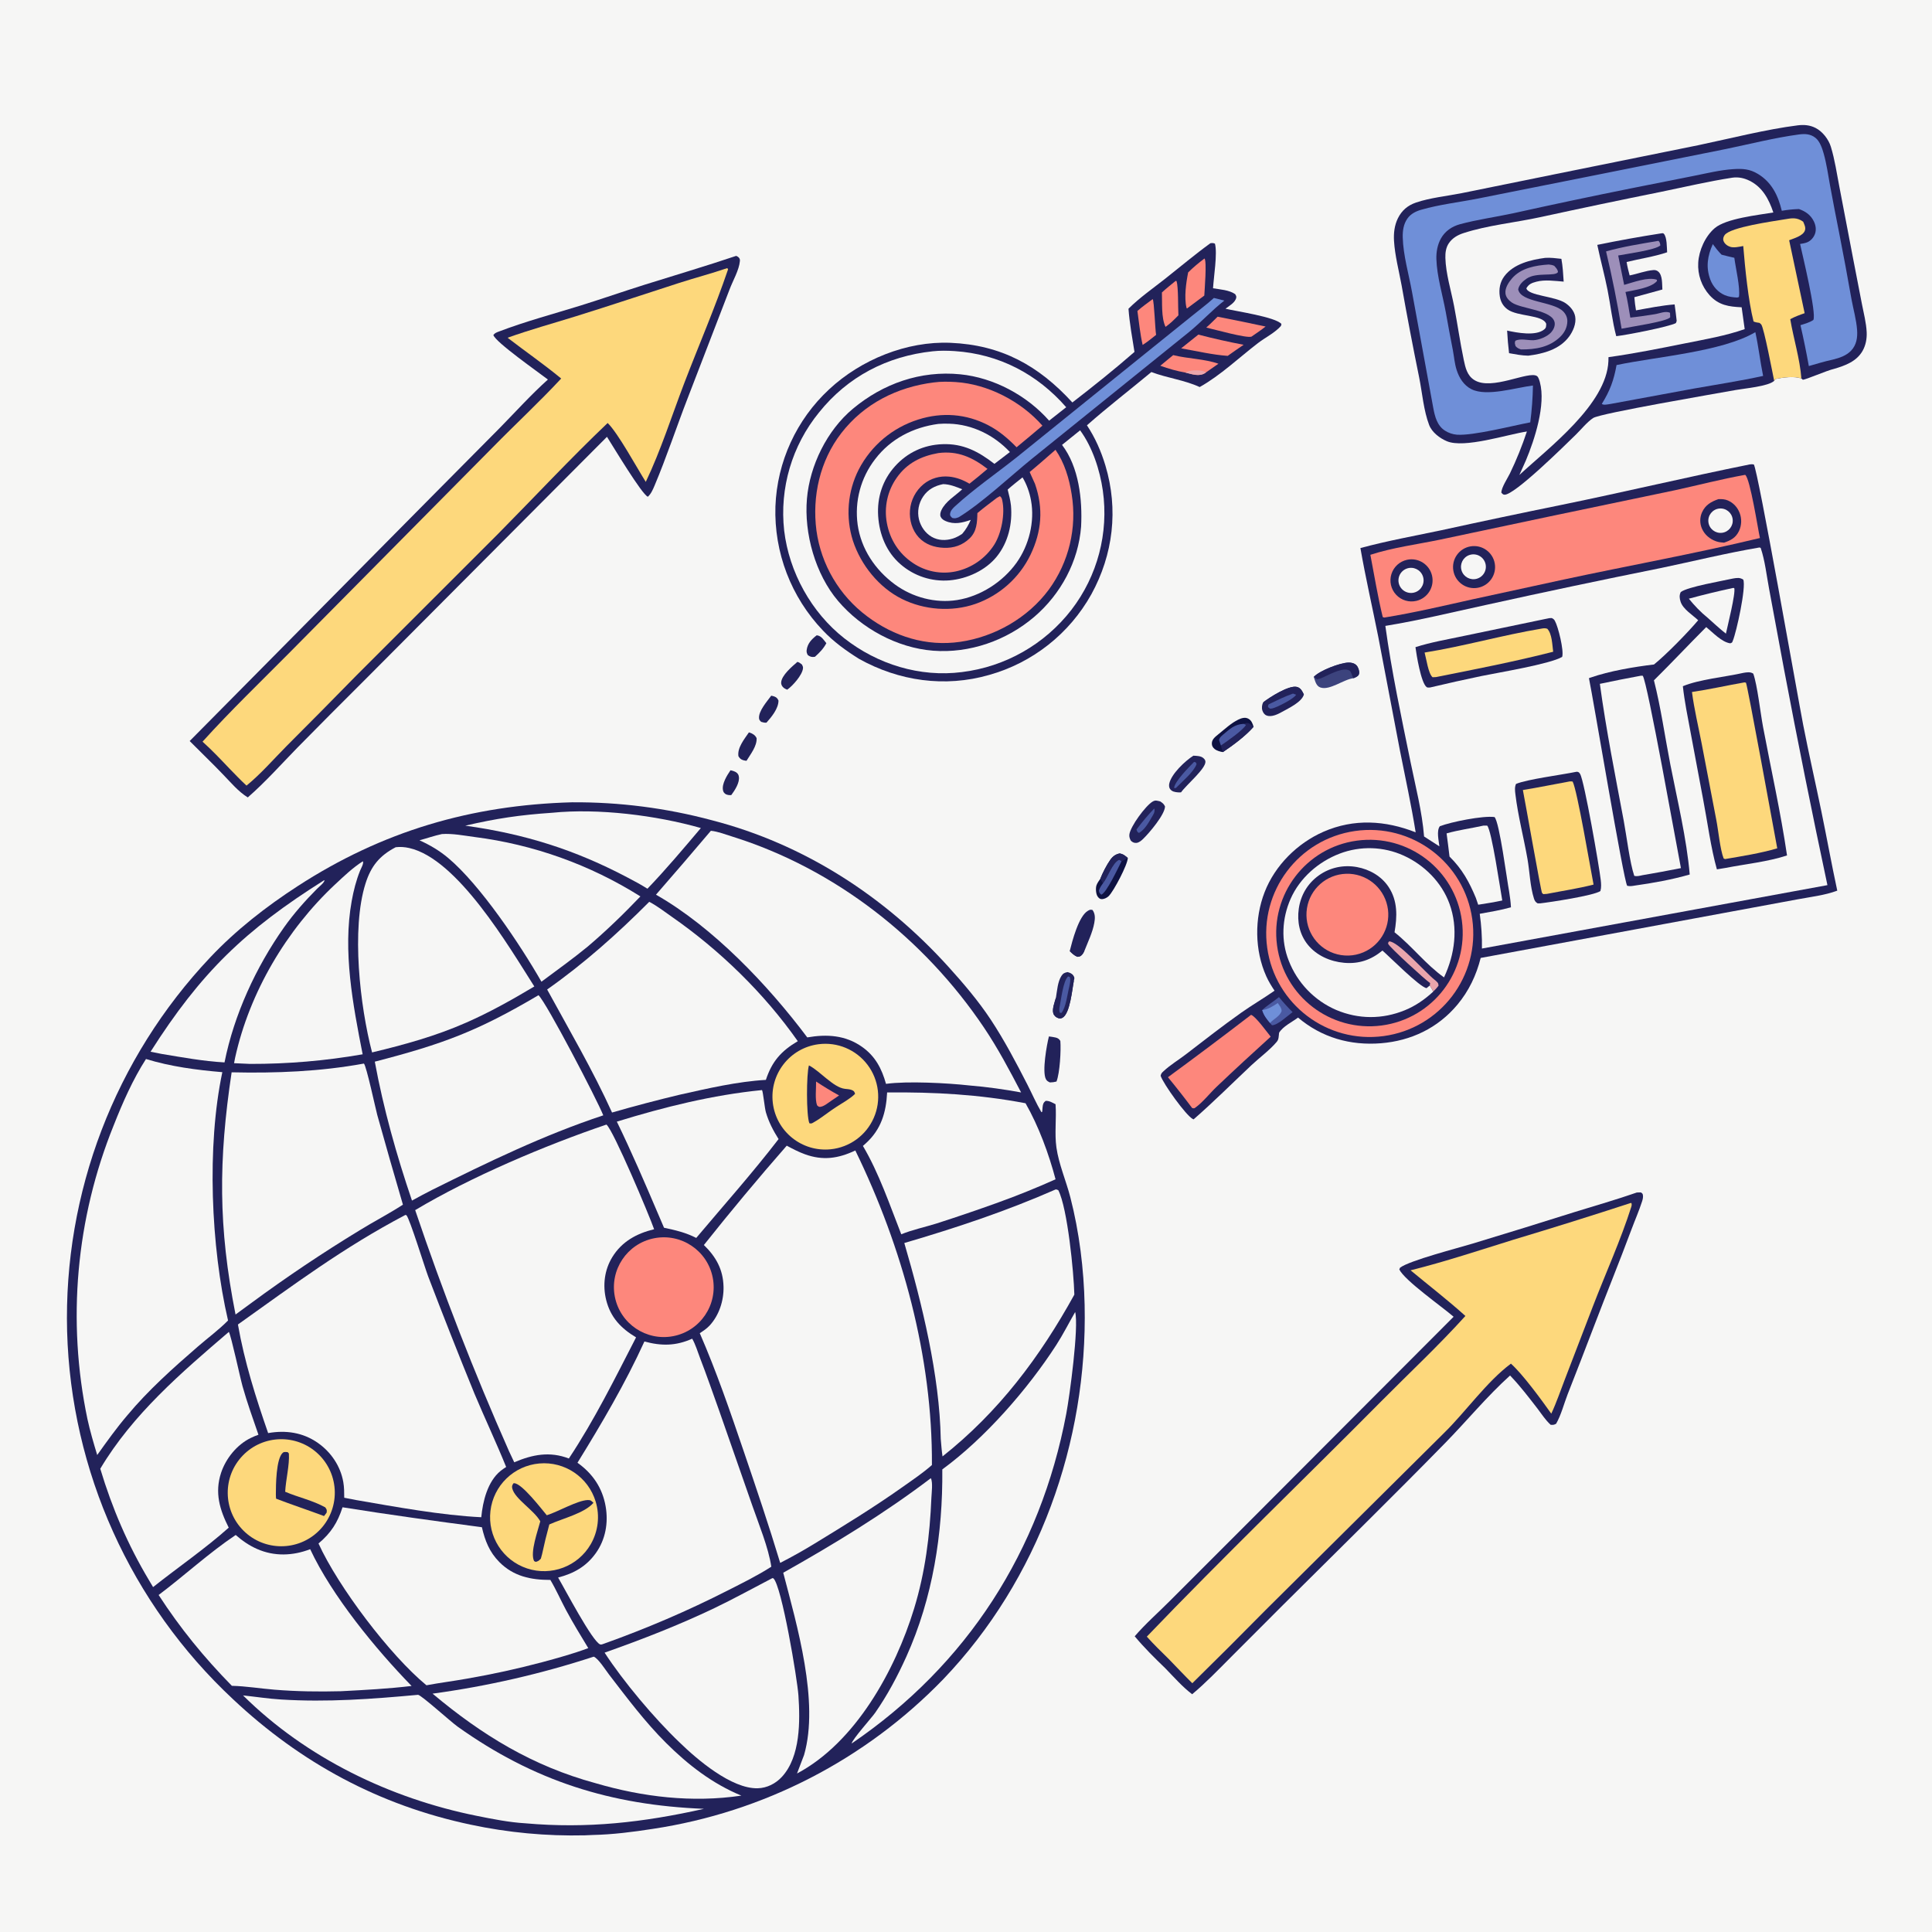
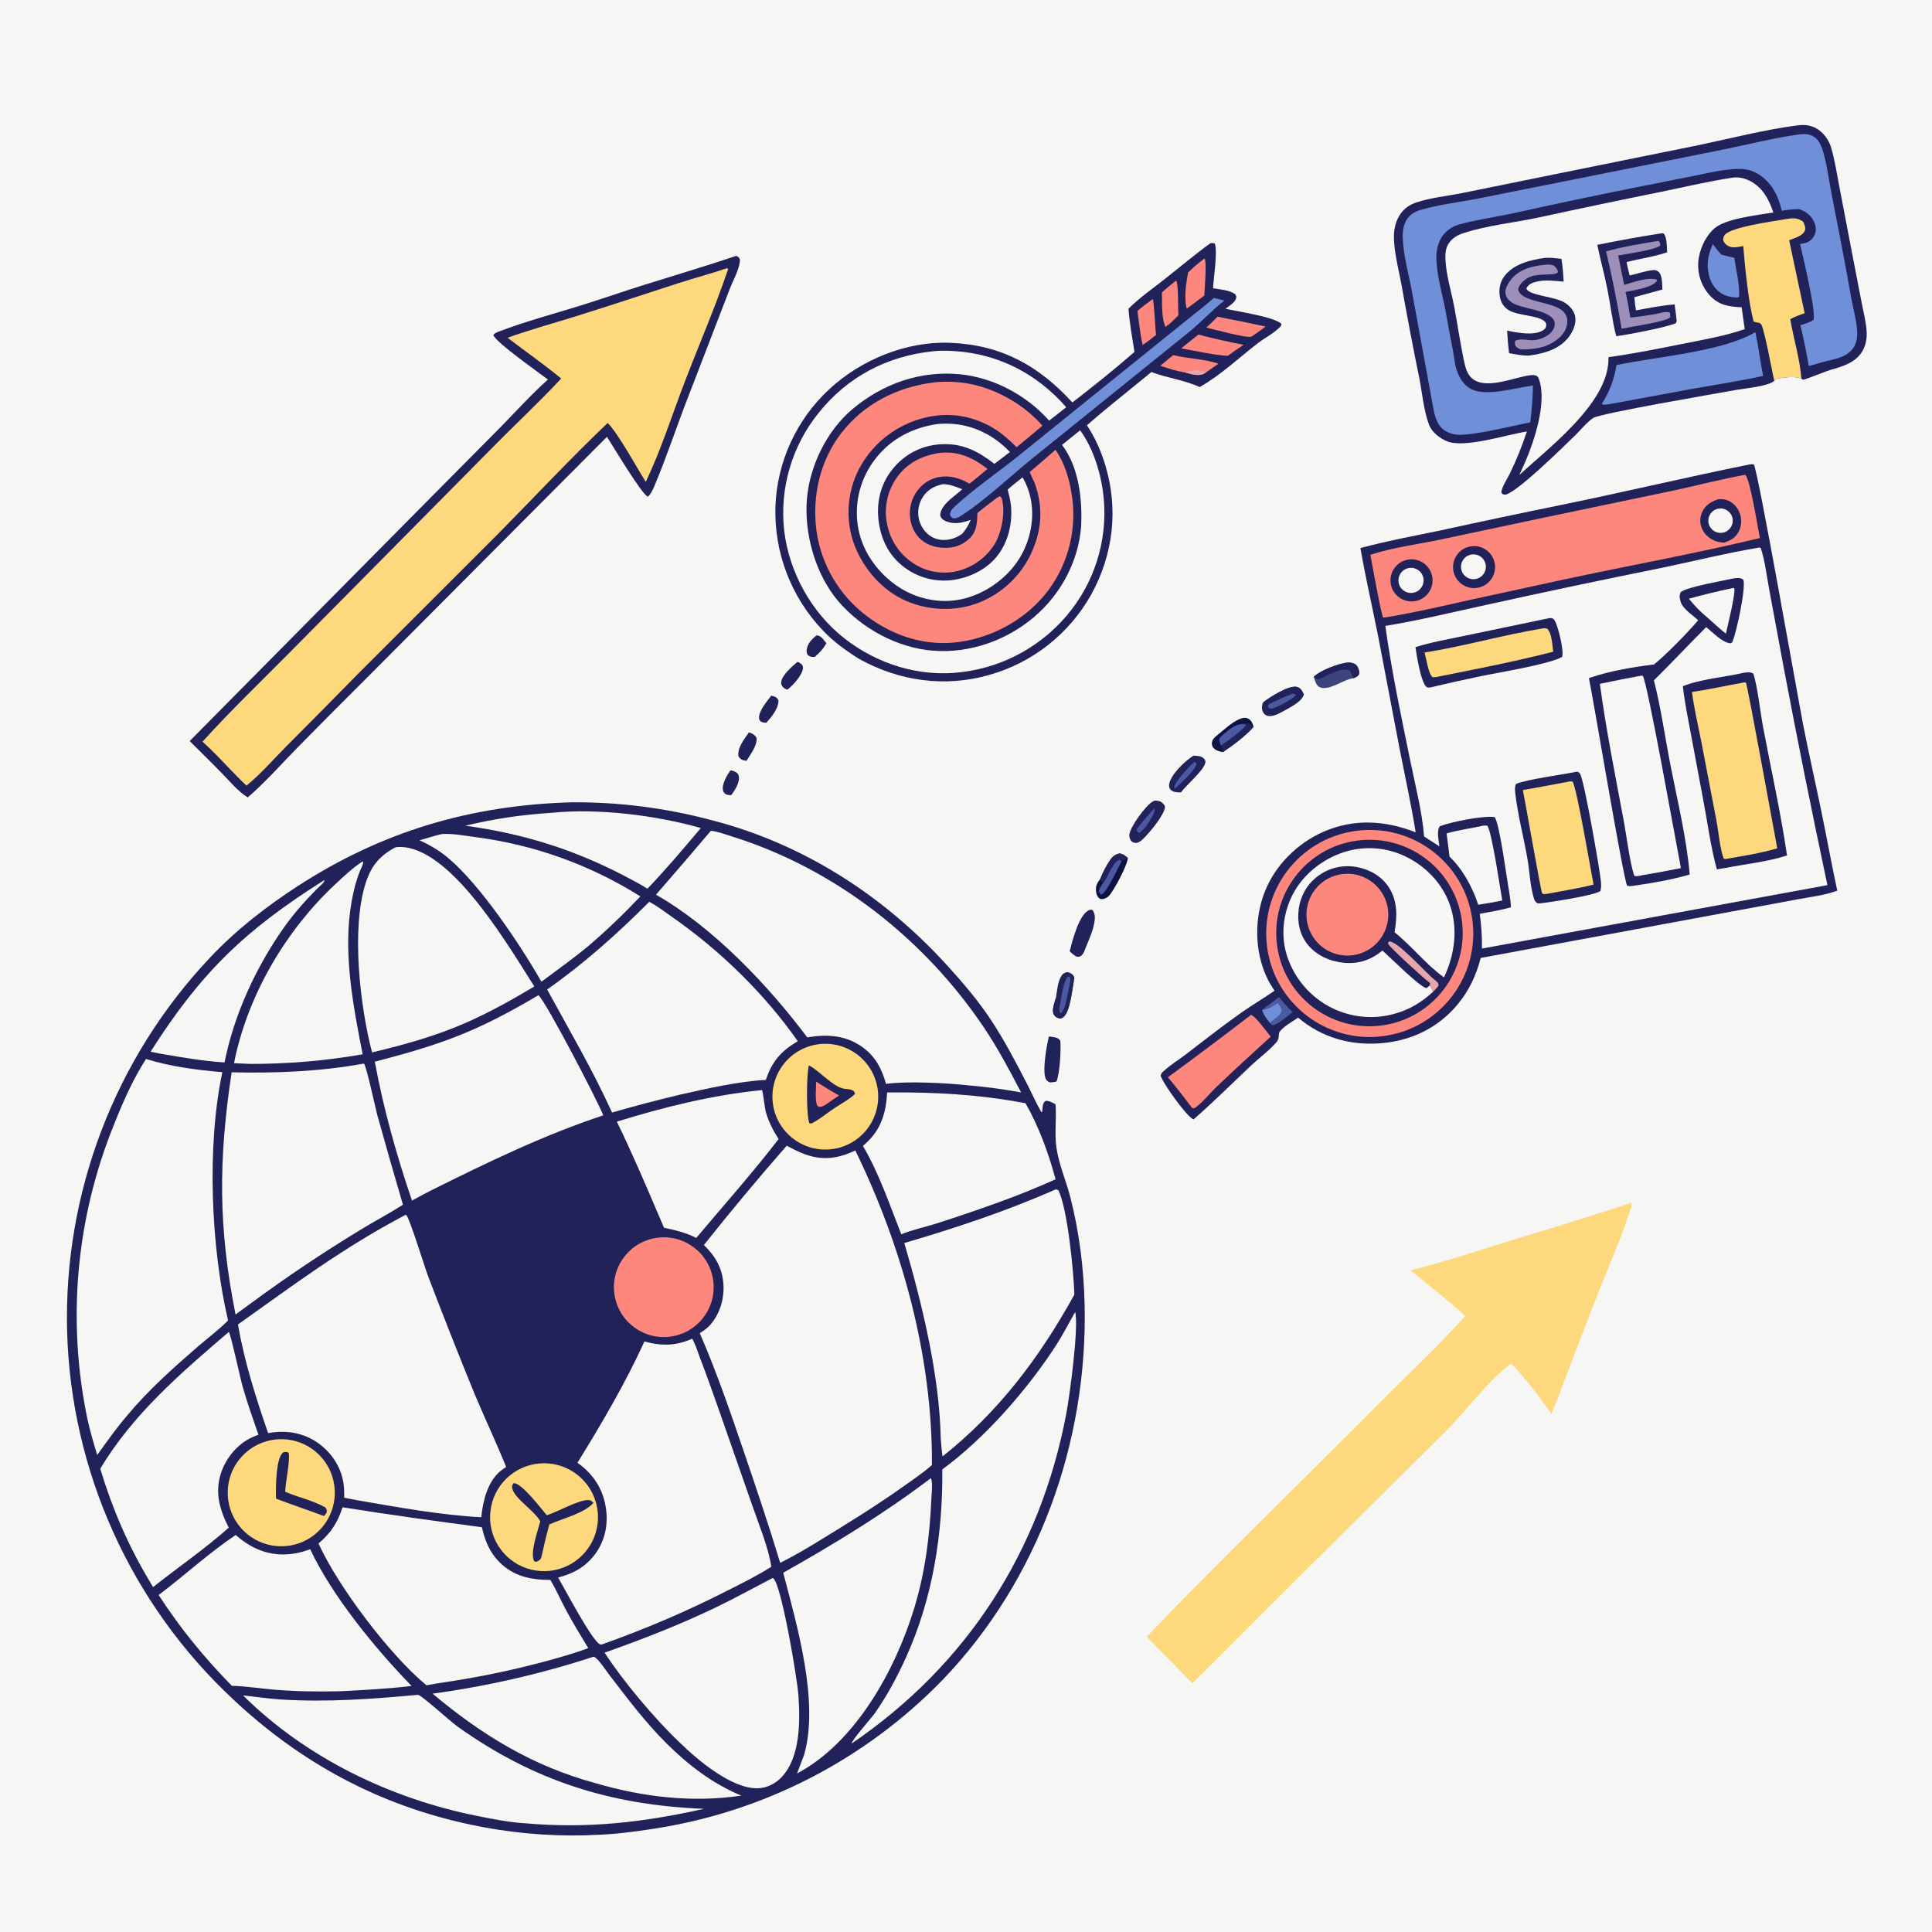
<svg xmlns="http://www.w3.org/2000/svg" style="display: block;" viewBox="0 0 2048 2048" width="1024" height="1024">
  <path transform="translate(0,0)" fill="rgb(246,246,245)" d="M 0 0 L 2048 0 L 2048 2048 L 0 2048 L 0 0 z" />
  <path transform="translate(0,0)" fill="rgb(34,34,90)" d="M 606.399 850.463 C 656.474 850.139 706.366 856.549 754.734 869.521 C 852.651 894.817 937.954 950.296 1005.43 1024.9 C 1021.41 1042.57 1037.06 1060.93 1050.22 1080.82 C 1064.61 1102.58 1077.34 1126.76 1089.21 1149.99 C 1094.13 1159.63 1098.45 1169.66 1103.95 1178.98 L 1104.79 1178.51 C 1104.9 1176.93 1105 1175.34 1105.18 1173.76 C 1105.51 1170.65 1105.91 1168.91 1108.39 1166.97 C 1112.3 1166.74 1115.52 1168.83 1118.92 1170.53 C 1120.07 1185.78 1117.7 1201.26 1119.86 1216.45 C 1122.34 1233.97 1130.17 1251.93 1134.61 1269.19 C 1144.14 1306.23 1148.91 1345.2 1149.76 1383.41 C 1152.97 1528.76 1100.9 1674.53 999.896 1780.04 C 917.468 1865.28 809.278 1921.03 692.021 1938.68 C 671.015 1941.96 649.588 1944.69 628.315 1945.15 C 625.545 1945.32 622.773 1945.44 619.999 1945.52 C 579.278 1946.49 538.584 1942.69 498.75 1934.18 C 402.071 1913.71 318.984 1868.86 247.103 1801.34 C 138.595 1700.1 75.212 1559.58 71.141 1411.24 C 67.294 1264.24 121.849 1121.71 222.863 1014.85 C 250.366 985.754 281.948 961.111 315.49 939.364 C 405.455 881.033 499.492 853.434 606.399 850.463 z" />
  <path transform="translate(0,0)" fill="rgb(246,246,245)" d="M 833.97 1214.47 C 840.326 1217.87 846.486 1221.1 853.284 1223.57 C 872.311 1230.48 888.589 1228.12 906.675 1219.56 C 956.61 1322.04 988.57 1438.38 987.871 1553 C 978.243 1561.51 967.005 1569.03 956.518 1576.46 C 926.508 1597.73 895.179 1616.91 863.812 1636.08 C 851.829 1643.43 839.563 1650.32 827.043 1656.71 C 814.969 1616.77 801.727 1577.66 788.294 1538.17 C 774.031 1496.24 759.482 1453.85 741.787 1413.23 C 745.499 1410.82 749.131 1408.44 752.165 1405.18 C 762.307 1394.26 767.338 1378.68 766.972 1363.9 C 766.522 1345.79 759.01 1332.2 746.139 1319.78 C 774.578 1283.99 803.863 1248.87 833.97 1214.47 z" />
-   <path transform="translate(0,0)" fill="rgb(246,246,245)" d="M 642.848 1192.09 C 650.165 1197.89 688.332 1288.48 693.393 1303.04 C 674.96 1307.51 659.257 1315.99 649.072 1332.57 C 640.7 1346.19 638.725 1362.61 642.57 1378.03 C 647.188 1396.54 658.236 1408.07 674.26 1417.68 C 651.746 1461.4 630.289 1504.98 603.014 1546.07 C 582.788 1538.28 564.446 1541.83 545.124 1550.1 L 539.55 1538.26 C 502.529 1454.65 469.347 1369.41 440.109 1282.77 C 498.978 1247.59 577.847 1214.13 642.848 1192.09 z" />
  <path transform="translate(0,0)" fill="rgb(246,246,245)" d="M 429.721 1287.89 L 430.809 1288.15 C 434.303 1291.7 450.288 1343.56 453.892 1353.09 C 469.758 1394.67 486.102 1436.06 502.921 1477.26 C 513.852 1503.29 525.952 1528.92 536.554 1555.07 C 534.547 1556.38 532.507 1557.7 530.645 1559.22 C 516.823 1570.47 511.751 1591.54 510.177 1608.33 C 467.95 1606.26 419.785 1597.42 377.771 1590.16 L 364.904 1587.67 C 364.893 1582.09 364.874 1576.56 363.911 1571.05 C 360.958 1554.15 350.911 1539.3 336.906 1529.5 C 321.072 1518.43 302.99 1515.84 284.235 1519.13 C 271.088 1481.29 259.146 1443.57 252.214 1404.02 C 311.905 1361.55 364.065 1322.43 429.721 1287.89 z" />
  <path transform="translate(0,0)" fill="rgb(246,246,245)" d="M 753.571 880.652 C 761.113 881.443 769.364 884.649 776.616 886.924 C 885.287 921.016 979.63 995.005 1043.06 1089.28 C 1057.78 1111.15 1070.24 1134.69 1082.42 1158.03 C 1064.33 1154.74 1046.32 1152.18 1027.99 1150.67 C 1004.56 1148.04 961.67 1145.8 939.197 1148.94 C 934.695 1132.81 927.918 1119.78 914.039 1109.87 C 896.336 1097.23 876.525 1096.1 855.737 1099.69 C 814.245 1044.33 755.9 982.862 695.36 948.407 C 714.929 925.966 734.334 903.38 753.571 880.652 z" />
  <path transform="translate(0,0)" fill="rgb(246,246,245)" d="M 154.747 1122.6 C 180.915 1130.62 208.465 1134.26 235.68 1136.54 C 219.054 1214.98 223.562 1321.51 241.74 1399.77 C 232.005 1409.66 220.199 1418.33 209.669 1427.47 C 183.345 1450.32 157.309 1473.49 134.934 1500.33 C 123.561 1513.64 113.204 1528.12 103.047 1542.37 C 99.228 1529.79 95.508 1517.17 92.697 1504.32 C 70.852 1400.06 80.537 1291.65 120.519 1192.91 C 130.02 1168.84 140.738 1144.43 154.747 1122.6 z" />
  <path transform="translate(0,0)" fill="rgb(246,246,245)" d="M 733.746 1419.06 C 737.302 1425.2 739.522 1432.91 742.078 1439.55 C 749.225 1458.1 755.729 1476.87 762.43 1495.59 L 797.464 1595.93 C 804.18 1615.34 814.691 1640.71 817.609 1660.79 C 803.011 1670.19 786.964 1678.05 771.491 1685.93 C 728.632 1707.74 685.499 1726.2 640.243 1742.38 C 638.993 1742.76 637.46 1743.63 636.172 1743.14 C 627.834 1739.97 598.673 1684.2 591.603 1672.26 C 608.241 1667.96 621.506 1660.52 631.615 1646.36 C 641.91 1631.93 645.015 1614.17 642.01 1596.85 C 638.609 1577.24 628.207 1561.97 612.142 1550.58 C 637.86 1508.91 662.758 1466.61 683.116 1422.02 C 701.073 1426.95 716.595 1426.81 733.746 1419.06 z" />
  <path transform="translate(0,0)" fill="rgb(246,246,245)" d="M 385.776 1127.42 C 388.428 1130.07 398.032 1174.91 399.919 1181.93 C 408.773 1213.68 417.84 1245.37 427.119 1276.99 C 412.336 1286.65 396.344 1294.8 381.302 1304.13 C 342.078 1327.99 303.927 1353.57 266.961 1380.8 C 261.232 1385.05 255.473 1389.27 249.686 1393.45 C 231.271 1300.54 231.568 1229.88 245.539 1136.69 C 292.642 1137.76 339.324 1135.91 385.776 1127.42 z" />
  <path transform="translate(0,0)" fill="rgb(246,246,245)" d="M 688.224 955.966 C 696.45 960.19 704.512 966.499 712.124 971.797 C 763.062 1007.25 809.966 1052.86 845.685 1103.7 C 828.14 1114.03 818.275 1125.15 811.867 1144.72 C 781.62 1146.48 750.424 1153.76 720.908 1160.35 C 696.728 1166.12 672.684 1172.45 648.793 1179.33 C 628.523 1134.6 603.498 1091.97 579.991 1048.91 C 619.087 1021.41 654.526 989.789 688.224 955.966 z" />
  <path transform="translate(0,0)" fill="rgb(246,246,245)" d="M 363.108 1597.78 C 412.316 1605.67 461.44 1612.39 510.833 1618.92 C 514.068 1633.08 518.857 1645.28 529.255 1655.78 C 544.302 1670.99 562.709 1674.82 583.402 1674.79 C 589.484 1685 594.387 1696.24 600.021 1706.74 C 607.378 1720.47 615.54 1733.76 623.594 1747.08 C 607.719 1753 591.569 1757.45 575.229 1761.87 C 548.862 1768.89 522.194 1774.74 495.306 1779.39 C 480.918 1781.97 466.413 1783.79 452.041 1786.46 C 413.315 1754.59 358.467 1682 337.623 1636.16 C 350.775 1625.09 357.827 1614.12 363.108 1597.78 z" />
  <path transform="translate(0,0)" fill="rgb(246,246,245)" d="M 1119 1260.87 C 1120.18 1260.83 1120.77 1261.18 1121.84 1261.65 C 1131.62 1280.58 1138.3 1349.23 1138.85 1372.36 C 1102.28 1438.64 1058.71 1496.63 999.118 1543.86 C 998.169 1537.72 997.794 1531.43 997.227 1525.25 C 995.995 1458.16 977.431 1381.93 958.606 1317.66 C 1013.38 1301.59 1066.7 1283.89 1119 1260.87 z" />
  <path transform="translate(0,0)" fill="rgb(246,246,245)" d="M 570.821 1054.95 C 579.211 1062.72 632.855 1165.59 639.498 1182.3 C 576.218 1203.22 517.227 1231.96 457.694 1261.51 C 450.602 1265.03 443.677 1268.91 436.716 1272.67 C 420.449 1224.89 406.428 1175.05 397.307 1125.41 C 469.706 1106.69 506.265 1093.07 570.821 1054.95 z" />
  <path transform="translate(0,0)" fill="rgb(246,246,245)" d="M 1139.73 1390.79 C 1143.73 1406.92 1133.91 1479.52 1130.29 1498.64 C 1102.81 1643.94 1025.28 1764.76 902.833 1848.16 C 903.094 1844.23 924.247 1820.6 927.661 1815.68 C 940.742 1796.84 951.343 1776.99 960.761 1756.11 C 988.805 1693.93 999.503 1625.55 998.883 1557.63 C 1043.97 1524.68 1089.4 1472.67 1119.67 1425.8 C 1126.95 1414.53 1133 1402.41 1139.73 1390.79 z" />
  <path transform="translate(0,0)" fill="rgb(246,246,245)" d="M 818.737 1672.88 L 819.836 1673.11 C 828.651 1681.02 845.214 1780.01 846.37 1797.3 C 848.176 1824.33 848.635 1861.94 828.938 1883.44 C 822.323 1890.66 813.055 1895.4 803.184 1895.64 C 775.435 1896.33 739.006 1865.21 720.196 1846.88 C 693.815 1821.75 660.624 1782.31 640.903 1751.87 C 680.436 1737.91 719.213 1722.85 757.065 1704.77 C 777.892 1694.82 798.237 1683.52 818.737 1672.88 z" />
  <path transform="translate(0,0)" fill="rgb(246,246,245)" d="M 443.193 1796.57 C 447.236 1797.35 477.546 1824.92 485.237 1830.4 C 566.105 1888.02 647.579 1913.53 746.265 1917.43 C 681.808 1931.85 622.762 1938.61 556.76 1932.76 C 539.721 1931.76 522.084 1928.23 505.364 1924.87 C 413.644 1906.43 324.548 1863.47 257.639 1797.21 C 271.065 1798.62 284.359 1800.7 297.847 1801.54 C 346.767 1804.6 394.51 1801.06 443.193 1796.57 z" />
  <path transform="translate(0,0)" fill="rgb(246,246,245)" d="M 419.452 898.097 C 424.391 897.507 428.988 897.86 433.847 898.952 C 485.051 910.455 539.396 1003.29 566.399 1045.7 C 542.857 1059.73 519.322 1073 494.202 1084.01 C 461.706 1098.34 428.857 1107.34 394.414 1115.62 C 381.545 1066.59 372.255 984.686 387.433 936.659 C 393.254 918.239 402.146 907.14 419.452 898.097 z" />
  <path transform="translate(0,0)" fill="rgb(246,246,245)" d="M 249.849 1627.14 C 256.757 1633.18 263.957 1638.19 272.373 1641.92 C 290.693 1650.05 310.293 1649.33 328.803 1642.21 C 351.913 1691.72 398.246 1748.1 436.293 1787.19 C 411.33 1790.17 386.536 1791.47 361.439 1792.76 C 337.831 1793.37 314.482 1793.05 290.938 1791.14 C 275.966 1789.93 260.767 1787.38 245.782 1787.04 C 216.308 1756.95 191.08 1726.13 168.158 1690.76 C 195.73 1669.99 221.12 1646.45 249.849 1627.14 z" />
  <path transform="translate(0,0)" fill="rgb(246,246,245)" d="M 986.729 1566.94 C 989.047 1571.42 987.534 1582.37 987.316 1587.7 C 985.673 1627.81 980.742 1666.76 968.968 1705.23 C 948.956 1770.62 906.825 1847.15 844.863 1879.99 L 852.351 1860.34 C 868.608 1803.87 844.859 1723.07 830.262 1667.16 C 884.083 1636.9 937.561 1604.3 986.729 1566.94 z" />
  <path transform="translate(0,0)" fill="rgb(246,246,245)" d="M 242.6 1411.86 C 245.204 1416.54 254.325 1459.56 257.15 1469.65 C 261.992 1486.94 268.131 1503.9 273.968 1520.87 C 271.208 1521.82 268.541 1522.98 265.911 1524.25 C 251.221 1531.3 239.292 1546.11 234.286 1561.46 C 227.453 1582.42 232.906 1600.41 242.46 1619.36 C 218.463 1640.94 188.065 1661.89 162.275 1682.38 L 158.047 1675.28 C 135.576 1637.73 118.867 1598.8 106.292 1556.92 C 140.654 1499.24 192.188 1455 242.6 1411.86 z" />
  <path transform="translate(0,0)" fill="rgb(246,246,245)" d="M 629.386 1756.13 C 634.146 1757.88 642.346 1770.86 645.696 1775.21 C 664.935 1800.21 683.789 1825.44 706.218 1847.75 C 729.526 1870.93 755.3 1890.85 785.877 1903.43 C 733.857 1911.14 681.506 1904.96 631.278 1890.24 C 564.616 1872.13 510.989 1839.32 458.528 1795.34 C 516.548 1787.46 573.734 1774.33 629.386 1756.13 z" />
  <path transform="translate(0,0)" fill="rgb(246,246,245)" d="M 940.397 1158.04 C 990.514 1157.54 1037.91 1160.14 1087.11 1169.49 C 1101.03 1193.8 1111.79 1223.1 1118.93 1250.1 C 1099.03 1259.03 1078.79 1267.21 1058.27 1274.62 C 1036.35 1282.54 1014.29 1290.05 992.095 1297.15 C 979.917 1300.93 967.191 1303.6 955.372 1308.39 C 943.145 1277.27 931.768 1243.49 914.721 1214.73 C 915.742 1213.84 916.754 1212.94 917.755 1212.03 C 934.025 1197.26 939.316 1179.41 940.397 1158.04 z" />
  <path transform="translate(0,0)" fill="rgb(246,246,245)" d="M 384.63 912.998 C 385.951 915.021 382.673 920.54 381.684 922.989 C 377.557 933.214 374.79 944.184 372.831 955.018 C 363.189 1008.33 374.132 1065.23 384.425 1117.6 C 345.01 1124.48 305.069 1127.89 265.06 1127.79 L 248.12 1127.02 C 248.439 1125.08 248.811 1123.14 249.236 1121.22 C 264.466 1051.98 303.659 985.752 355.158 937.582 C 364.329 929.004 374.023 919.74 384.63 912.998 z" />
  <path transform="translate(0,0)" fill="rgb(246,246,245)" d="M 807.749 1155.52 C 808.884 1156.99 810.527 1174.43 811.863 1179.02 C 814.858 1189.32 819.642 1198.45 825.32 1207.48 C 797.597 1243.51 767.304 1277.5 738.037 1312.26 C 726.908 1306.55 716.022 1304.03 703.891 1301.45 L 697.382 1286.26 C 683.423 1253.52 669.444 1221 653.878 1188.97 C 704.237 1173.47 755.216 1160.73 807.749 1155.52 z" />
  <path transform="translate(0,0)" fill="rgb(246,246,245)" d="M 468.485 884.125 C 479.626 883.36 491.813 885.769 502.875 887.231 C 565.429 895.144 625.494 916.653 678.852 950.248 C 661.098 968.84 642.161 987.2 622.541 1003.79 C 606.832 1016.66 590.234 1028.52 573.952 1040.65 C 551.458 1001.35 509.104 938.039 475.112 909.512 C 465.663 901.583 455.856 895.847 444.662 890.736 C 452.647 888.614 460.38 885.845 468.485 884.125 z" />
  <path transform="translate(0,0)" fill="rgb(253,216,124)" d="M 626.198 1636.96 C 612.614 1660.43 584.418 1671.13 558.683 1662.59 C 532.949 1654.05 516.748 1628.61 519.892 1601.68 C 523.036 1574.74 544.66 1553.72 571.67 1551.34 C 598.68 1548.95 623.653 1565.86 631.466 1591.83 C 636.018 1606.95 634.111 1623.29 626.198 1636.96 z" />
  <path transform="translate(0,0)" fill="rgb(34,34,90)" d="M 572.726 1612.67 C 566.133 1600.88 546.115 1589.17 543.117 1578.16 C 542.408 1575.55 542.864 1574.54 544.263 1572.37 C 544.565 1572.34 544.866 1572.26 545.169 1572.28 C 553.371 1572.67 573.717 1599.17 579.613 1606.24 C 591.179 1602.65 612.186 1590.44 623.066 1590.11 C 626.294 1590.01 626.817 1590.99 629.102 1593.03 C 619.814 1604.07 595.909 1609.77 582.298 1615.99 C 579.424 1626.44 576.858 1636.97 574.603 1647.57 L 573.318 1652.28 C 571.93 1653.73 571.13 1654.63 569.165 1655.28 C 567.409 1655.85 568.016 1655.7 566.154 1654.78 C 561.654 1645.75 570.264 1622.29 572.726 1612.67 z" />
  <path transform="translate(0,0)" fill="rgb(253,216,124)" d="M 337.88 1622.87 C 315.72 1644.6 280.218 1644.49 258.187 1622.64 C 236.156 1600.78 235.769 1565.28 257.318 1542.95 C 278.867 1520.62 314.359 1519.74 336.988 1540.97 C 348.261 1551.55 354.729 1566.28 354.898 1581.73 C 355.066 1597.19 348.92 1612.05 337.88 1622.87 z" />
  <path transform="translate(0,0)" fill="rgb(34,34,90)" d="M 292.655 1588.65 C 292.527 1587.08 292.422 1585.58 292.428 1584 C 292.46 1574.41 292.616 1546.32 299.76 1540 C 301.227 1538.7 303.049 1539.28 304.896 1539.3 L 306.24 1540.76 C 307.005 1553.17 302.977 1568.38 302.297 1581.32 C 316.456 1587.36 331.159 1590.34 344.826 1597.88 C 346.502 1600.48 346.628 1600.46 346.229 1603.51 L 343.492 1607.08 C 326.616 1600.75 309.479 1595.12 292.655 1588.65 z" />
  <path transform="translate(0,0)" fill="rgb(253,216,124)" d="M 867.52 1106.94 C 887.583 1104.28 907.522 1112.64 919.687 1128.82 C 931.852 1144.99 934.355 1166.47 926.235 1185 C 918.115 1203.54 900.634 1216.27 880.497 1218.29 C 850.033 1221.36 822.745 1199.41 819.201 1169 C 815.657 1138.59 837.168 1110.96 867.52 1106.94 z" />
  <path transform="translate(0,0)" fill="rgb(34,34,90)" d="M 857.499 1129.37 C 869.297 1135.34 883.239 1152.76 895.659 1154.21 C 897.825 1154.46 900.881 1154.59 902.882 1155.45 C 905.425 1156.53 905.637 1157.15 906.419 1159.55 C 900.953 1164.89 893.318 1168.95 886.913 1173.15 C 878.724 1178.27 871.147 1184.88 862.789 1189.58 C 860.766 1190.72 860.24 1191.32 857.977 1190.7 C 854.602 1182.67 854.8 1138.19 857.499 1129.37 z" />
  <path transform="translate(0,0)" fill="rgb(253,135,124)" d="M 865.075 1146.46 C 873.071 1151.71 881.057 1156.65 889.477 1161.22 L 880.878 1167.07 C 877.695 1169.18 873.356 1172.94 869.47 1173.3 C 867.699 1173.46 867.432 1172.74 866.143 1171.72 C 863.726 1165.35 865.278 1153.47 865.075 1146.46 z" />
  <path transform="translate(0,0)" fill="rgb(246,246,245)" d="M 585.192 861.572 C 634.363 856.6 695.709 864.317 742.95 877.75 C 724.463 899.573 706.129 921.416 686.324 942.071 C 679.565 937.876 672.737 934.062 665.656 930.44 C 609.496 900.71 555.964 883.914 493.186 875.255 C 526.25 867.544 551.504 863.836 585.192 861.572 z" />
  <path transform="translate(0,0)" fill="rgb(253,135,124)" d="M 693.255 1312.63 C 721.969 1306.88 749.894 1325.56 755.53 1354.3 C 761.165 1383.04 742.363 1410.88 713.6 1416.39 C 685.011 1421.87 657.373 1403.21 651.772 1374.64 C 646.171 1346.08 664.714 1318.36 693.255 1312.63 z" />
  <path transform="translate(0,0)" fill="rgb(246,246,245)" d="M 343.654 933.034 L 343.928 933.2 C 343.861 935.649 338.161 940.044 336.118 942.105 C 323.442 954.887 311.526 968.274 301.12 982.993 C 271.356 1025.1 248.106 1075.54 237.996 1126.2 C 215.693 1124.96 193.504 1120.88 171.498 1117.24 L 159.595 1114.88 C 213.054 1030.85 259.509 986.033 343.654 933.034 z" />
  <path transform="translate(0,0)" fill="rgb(34,34,90)" d="M 1854.91 492.279 C 1856.53 492.01 1857.51 492.114 1859.11 492.321 C 1863.52 498.405 1905.46 737.633 1911.42 768.27 C 1917.38 798.837 1924.37 829.255 1930.66 859.764 C 1936.46 887.864 1941.54 916.074 1947.58 944.131 C 1934.54 949.038 1919.41 950.748 1905.71 953.3 L 1833.76 966.608 L 1569.59 1015.46 C 1564.93 1033.83 1557.07 1050.45 1544.89 1065.02 C 1524.21 1089.76 1495.84 1103.32 1463.83 1105.89 C 1431.28 1108.5 1400.99 1099.83 1375.97 1078.67 C 1369.56 1083.53 1360.13 1087.81 1355.89 1094.76 L 1355.74 1096.3 C 1355.67 1096.96 1355.58 1097.62 1355.52 1098.28 C 1355.27 1100.73 1355.05 1102.43 1353.39 1104.4 C 1345.95 1113.25 1335.12 1121.1 1326.58 1129.15 C 1306.24 1148.31 1286.32 1168.19 1265.28 1186.56 C 1264.98 1186.44 1264.68 1186.34 1264.4 1186.19 C 1257.07 1182.35 1233 1148.72 1230.31 1140.36 C 1230.93 1137.7 1231.55 1137.25 1233.57 1135.37 C 1240.48 1128.91 1249.43 1123.5 1256.99 1117.71 C 1276.5 1102.75 1295.96 1087.48 1316.04 1073.3 C 1327.45 1065.25 1339.59 1058.21 1351.07 1050.18 C 1347.79 1045.3 1344.71 1040.25 1342.3 1034.88 C 1329.95 1007.44 1329.69 973.682 1340.55 945.69 C 1351.53 917.378 1375.26 893.8 1402.93 881.691 C 1435.26 867.544 1468.52 869.653 1500.67 882.296 C 1496.04 853.348 1489.73 824.645 1484.05 795.892 L 1460.99 674.901 C 1454.75 643.595 1447.57 612.415 1442.09 580.966 C 1470.28 573.343 1499.37 568.082 1527.95 562.066 C 1570.49 552.747 1613.1 543.753 1655.77 535.084 C 1722.3 521.467 1788.37 505.686 1854.91 492.279 z" />
  <path transform="translate(0,0)" fill="rgb(246,246,245)" d="M 1865.1 580.352 L 1866.39 580.769 C 1870.98 594.315 1872.67 610.138 1875.33 624.275 L 1891.06 708.988 C 1905.54 785.594 1920.9 862.029 1937.15 938.279 L 1570.91 1005.5 C 1571.15 992.988 1570.3 981.075 1568.59 968.668 C 1579.66 966.634 1590.83 964.848 1601.67 961.765 C 1601.38 956.095 1600.64 950.661 1599.74 945.065 C 1597.4 932.913 1589.58 871.74 1584.27 866.117 C 1572.07 864.423 1538.26 871.224 1526.29 875.837 C 1522.57 880.695 1525.16 891.157 1525.81 897.159 C 1520.44 893.613 1514.99 890.193 1509.58 886.715 C 1507.54 860.548 1500.54 833.788 1495.29 808.044 C 1485.55 760.319 1475.14 711.736 1468.53 663.486 C 1504.3 657.648 1539.77 648.934 1575.19 641.264 C 1637.02 627.588 1698.97 614.512 1761.05 602.038 C 1795.76 594.765 1830.12 586.286 1865.1 580.352 z" />
  <path transform="translate(0,0)" fill="rgb(34,34,90)" d="M 1837.04 613.25 C 1841.24 612.566 1844.19 612.01 1847.92 614.392 C 1851.2 622.374 1840.66 670.261 1836.83 679.316 C 1835.99 681.319 1836.38 681.058 1834.17 681.955 C 1825.1 680.72 1815.65 670.413 1808.66 664.734 C 1790.02 683.385 1772 702.658 1753.24 721.179 C 1760.63 750.247 1764.84 780.726 1770.59 810.193 C 1778.07 848.494 1787.78 888.133 1791.18 927.003 C 1772.56 932.397 1752.23 936.056 1733.04 938.734 C 1730.1 939.246 1727.87 939.615 1724.88 938.97 C 1721.1 933.875 1689.03 741.349 1684.35 718.864 L 1686.15 718.246 C 1706.06 711.31 1732.27 706.874 1753.29 704.386 C 1766.3 693.9 1789.2 670.468 1800.15 657.473 C 1794.24 651.938 1784.07 645.736 1781.53 637.927 C 1780.37 634.364 1779.93 631.027 1781.67 627.6 C 1788.76 622.059 1825.92 615.768 1837.04 613.25 z" />
  <path transform="translate(0,0)" fill="rgb(246,246,245)" d="M 1739.36 716.293 L 1741.35 716.295 C 1746.26 722.258 1777.31 897.256 1781.85 920.233 C 1768.25 922.947 1754.62 925.46 1740.95 927.768 C 1738.05 928.366 1735.31 929.241 1732.38 928.421 C 1727.64 914.432 1724.22 886.086 1721.28 870.335 C 1712.24 821.988 1702.53 773.654 1695.92 724.903 C 1710.36 721.834 1724.84 718.964 1739.36 716.293 z" />
  <path transform="translate(0,0)" fill="rgb(246,246,245)" d="M 1837.17 623.248 L 1838.38 623.393 C 1840.07 628.686 1831.26 663.617 1829.54 671.702 C 1822.79 666.377 1816.45 660.412 1810.01 654.721 C 1802.68 648.815 1796.16 641.922 1790.24 634.634 C 1805.77 630.413 1821.42 626.617 1837.17 623.248 z" />
  <path transform="translate(0,0)" fill="rgb(34,34,90)" d="M 1848.23 713.228 C 1851.66 712.646 1855.58 712.009 1858.56 714.11 C 1862.92 726.497 1866.06 755.538 1868.92 770.668 C 1877.48 816.051 1887.62 861.088 1894.32 906.808 C 1873.81 913.548 1850.45 915.883 1829.22 920.023 L 1819.98 921.548 C 1813.56 898.919 1809.86 870.536 1805.34 847.075 L 1792.04 776.079 C 1789.04 759.89 1785.68 743.796 1783.9 727.414 C 1801.49 720.075 1828.7 717.675 1848.23 713.228 z" />
  <path transform="translate(0,0)" fill="rgb(253,216,124)" d="M 1849.2 723.343 L 1850.78 723.654 C 1852.43 726.332 1880.3 879.673 1883.96 899.273 C 1865.89 904.56 1847.12 907.465 1828.6 910.652 L 1827.13 910.008 C 1823.35 900.413 1821.54 880.183 1819.31 868.948 L 1803.8 788.014 C 1800.29 769.91 1795.94 751.844 1793.55 733.553 C 1812.18 730.81 1830.65 726.606 1849.2 723.343 z" />
  <path transform="translate(0,0)" fill="rgb(34,34,90)" d="M 1670.61 818.208 C 1671.1 818.183 1671.58 818.065 1672.06 818.132 C 1673.59 818.348 1674.25 819.251 1675 820.477 C 1679.41 827.684 1695.22 918.329 1696.85 932.8 C 1697.29 936.778 1697.59 940.641 1696.5 944.539 C 1689.67 949.35 1643.38 956.387 1632.56 957.603 L 1630.01 957.62 C 1627.77 956.387 1626.85 954.938 1626.08 952.554 C 1621.97 939.785 1621.53 923.849 1619.18 910.467 C 1615.18 887.693 1609.1 864.73 1606.37 841.818 C 1605.94 838.213 1605.46 834.349 1607.06 830.988 C 1618.83 826.051 1655.55 821.349 1670.61 818.208 z" />
  <path transform="translate(0,0)" fill="rgb(253,216,124)" d="M 1663.97 828.339 C 1665.1 828.169 1665.96 828.335 1667.08 828.496 C 1671.94 837.752 1685.8 920.067 1689.24 937.692 C 1673.13 941.854 1656.21 944.349 1639.85 947.548 L 1636.01 947.823 C 1635.55 947.399 1634.99 947.06 1634.62 946.553 C 1633.49 944.981 1616.68 849.287 1614.31 837.449 C 1630.92 834.768 1647.41 831.336 1663.97 828.339 z" />
  <path transform="translate(0,0)" fill="rgb(34,34,90)" d="M 1642.27 655.256 L 1645.01 655.16 C 1646.68 656.209 1647.21 656.308 1648.23 658.107 C 1651.76 664.301 1658 689.718 1655.97 696.327 C 1643.12 703.964 1587.83 713.014 1570.6 716.582 C 1552.34 720.378 1534.14 724.436 1516 728.754 C 1514.75 728.761 1513.28 729.122 1512.24 728.32 C 1506.29 723.733 1501.5 694.122 1500.45 686.014 C 1516.93 680.729 1534.89 677.703 1551.85 674.095 L 1642.27 655.256 z" />
  <path transform="translate(0,0)" fill="rgb(253,216,124)" d="M 1634.2 666.332 C 1636.57 665.902 1637.88 665.78 1640.19 666.511 C 1645.27 671.812 1645.45 683.714 1646.43 690.881 C 1605.58 701.329 1563.63 709.483 1522.27 717.73 L 1518.6 717.909 C 1514.06 714.181 1511.9 697.927 1510.13 691.721 C 1551.81 685.059 1592.6 673.274 1634.2 666.332 z" />
  <path transform="translate(0,0)" fill="rgb(253,135,124)" d="M 1436.31 880.904 C 1496.5 872.222 1552.27 914.133 1560.67 974.357 C 1569.08 1034.58 1526.91 1090.16 1466.65 1098.29 C 1406.78 1106.36 1351.64 1064.53 1343.29 1004.69 C 1334.94 944.859 1376.52 889.529 1436.31 880.904 z" />
  <path transform="translate(0,0)" fill="rgb(34,34,90)" d="M 1438.39 891.115 C 1492.57 883.762 1542.43 921.79 1549.66 975.986 C 1556.9 1030.18 1518.76 1079.96 1464.55 1087.07 C 1410.5 1094.16 1360.92 1056.17 1353.71 1002.14 C 1346.5 948.114 1384.38 898.445 1438.39 891.115 z" />
  <path transform="translate(0,0)" fill="rgb(246,246,245)" d="M 1519.24 1051.19 C 1510.31 1059.46 1500.51 1066.27 1489.21 1070.89 C 1465.37 1080.63 1440.13 1080.59 1416.39 1070.58 C 1393.35 1060.63 1375.26 1041.85 1366.17 1018.46 C 1357.71 997.311 1358.94 973.666 1368.05 952.901 C 1377.8 930.679 1397.64 913.427 1420.18 904.846 C 1442.14 896.498 1466.53 897.258 1487.93 906.957 C 1509.82 916.897 1528.13 935.148 1536.44 957.852 C 1545.96 983.813 1542.21 1011.56 1530.72 1036.09 C 1511.37 1022.32 1496.81 1002.96 1478.26 988.248 C 1481.14 971.607 1481.73 954.983 1471.98 940.228 C 1464.38 928.735 1451.81 921.561 1438.4 919.121 C 1424.18 916.532 1409.79 919.555 1397.99 927.99 C 1386.12 936.474 1378.8 948.931 1376.75 963.348 C 1374.84 976.896 1377.58 990.572 1386.27 1001.36 C 1395.6 1012.95 1410.18 1019.29 1424.77 1020.6 C 1440.52 1022.02 1453.41 1017.54 1465.45 1007.63 C 1472.96 1014.12 1505.25 1046.65 1512.23 1047.46 L 1515.64 1044.68 C 1516.96 1046.81 1518.28 1048.86 1519.24 1051.19 z" />
  <path transform="translate(0,0)" fill="rgb(253,135,124)" d="M 1413.8 1010.47 C 1394.13 1003.51 1382.2 983.524 1385.41 962.902 C 1388.63 942.28 1406.07 926.871 1426.93 926.227 C 1447.79 925.582 1466.15 939.885 1470.64 960.269 C 1475.12 980.652 1464.45 1001.34 1445.24 1009.5 C 1435.25 1013.75 1424.03 1014.09 1413.8 1010.47 z" />
  <path transform="translate(0,0)" fill="rgb(233,165,172)" d="M 1515.98 1042.09 C 1511.16 1039.02 1472.68 1003.78 1471.64 1000.7 C 1471.14 999.226 1471.53 999.443 1472.47 997.935 C 1481.71 997.372 1511.21 1031.16 1520.67 1038.57 L 1521.48 1039.19 C 1523.7 1041.36 1524.73 1041.64 1524.92 1044.81 C 1523.2 1047.2 1521.35 1049.14 1519.24 1051.19 C 1518.28 1048.86 1516.96 1046.81 1515.64 1044.68 L 1515.98 1042.09 z" />
  <path transform="translate(0,0)" fill="rgb(253,135,124)" d="M 1849.89 503.354 C 1849.95 503.38 1850.02 503.391 1850.07 503.433 C 1855.34 507.854 1863.4 560.442 1865.6 570.332 C 1796.87 586.876 1726.83 599.453 1657.67 614.316 L 1561.18 635.262 C 1530.11 642.189 1498.84 649.553 1467.42 654.646 L 1465.77 654.132 C 1460.48 632.462 1456.85 610.04 1452.65 588.118 C 1475.98 580.501 1501.91 577.11 1525.98 572.149 L 1642.57 547.461 L 1775.65 519.645 C 1800.34 514.262 1825.03 507.793 1849.89 503.354 z" />
  <path transform="translate(0,0)" fill="rgb(34,34,90)" d="M 1491.58 593.395 C 1503.52 590.833 1515.31 598.344 1518.03 610.252 C 1520.75 622.159 1513.39 634.043 1501.52 636.922 C 1493.7 638.818 1485.47 636.359 1479.97 630.486 C 1474.47 624.613 1472.55 616.233 1474.96 608.554 C 1477.36 600.874 1483.71 595.083 1491.58 593.395 z" />
  <path transform="translate(0,0)" fill="rgb(246,246,245)" d="M 1491.31 602.677 C 1498.19 600.255 1505.74 603.818 1508.25 610.67 C 1510.76 617.522 1507.28 625.115 1500.46 627.704 C 1495.98 629.406 1490.92 628.564 1487.23 625.5 C 1483.53 622.436 1481.77 617.622 1482.62 612.899 C 1483.47 608.175 1486.79 604.27 1491.31 602.677 z" />
  <path transform="translate(0,0)" fill="rgb(34,34,90)" d="M 1558.96 579.158 C 1571.01 577.177 1582.42 585.281 1584.52 597.321 C 1586.61 609.361 1578.62 620.842 1566.6 623.054 C 1554.42 625.296 1542.74 617.169 1540.62 604.965 C 1538.49 592.76 1546.73 581.166 1558.96 579.158 z" />
  <path transform="translate(0,0)" fill="rgb(246,246,245)" d="M 1557.57 588.36 C 1562.08 586.787 1567.1 587.786 1570.67 590.969 C 1574.24 594.152 1575.81 599.02 1574.77 603.69 C 1573.72 608.359 1570.23 612.096 1565.64 613.454 C 1558.78 615.488 1551.54 611.669 1549.35 604.853 C 1547.16 598.036 1550.8 590.714 1557.57 588.36 z" />
  <path transform="translate(0,0)" fill="rgb(34,34,90)" d="M 1821.61 529.091 C 1825.16 529.003 1828.38 529.088 1831.7 530.551 C 1837.51 533.117 1841.77 537.722 1844.05 543.626 C 1846.49 549.883 1846.25 556.869 1843.39 562.942 C 1839.93 570.074 1834.75 572.811 1827.53 575.254 C 1824.61 575.07 1821.88 574.768 1819.11 573.787 C 1812.49 571.446 1806.99 566.857 1804.14 560.364 C 1801.73 554.88 1801.75 548.638 1804.18 543.165 C 1807.72 535.282 1813.76 531.857 1821.61 529.091 z" />
  <path transform="translate(0,0)" fill="rgb(246,246,245)" d="M 1822.42 539.08 C 1829.49 538.302 1835.86 543.37 1836.69 550.43 C 1837.53 557.491 1832.51 563.902 1825.45 564.79 C 1818.32 565.687 1811.82 560.601 1810.98 553.462 C 1810.14 546.323 1815.28 539.866 1822.42 539.08 z" />
  <path transform="translate(0,0)" fill="rgb(253,135,124)" d="M 1326.19 1075.78 C 1330.94 1077.2 1343.24 1094.37 1347 1098.93 C 1327.7 1116.37 1308.61 1134.04 1289.75 1151.95 C 1282.56 1158.78 1275.01 1168.48 1267.06 1174.16 C 1265.55 1175.24 1265.44 1174.83 1263.72 1174.56 C 1255.43 1163.47 1246.89 1152.58 1238.08 1141.9 C 1267.7 1120.2 1297.08 1098.16 1326.19 1075.78 z" />
  <path transform="translate(0,0)" fill="rgb(246,246,245)" d="M 1572.61 875.162 L 1576.42 875.161 C 1581.19 879.593 1590.46 943.647 1592.47 954.545 C 1584.01 956.383 1575.5 957.702 1566.96 959.043 L 1564.44 951.748 C 1557.39 934.713 1549.78 920.976 1536.55 908.006 C 1535.65 899.803 1534.49 891.617 1533.44 883.432 C 1546.14 879.818 1559.69 878.048 1572.61 875.162 z" />
-   <path transform="translate(0,0)" fill="rgb(74,89,162)" d="M 1338 1070.72 C 1343.48 1065.51 1349.97 1061.76 1355.76 1056.96 C 1360.35 1062.57 1365.05 1067.8 1370.2 1072.89 C 1365.14 1076.54 1354.19 1086.95 1348.33 1086.8 L 1346.26 1084.39 C 1342.7 1080.19 1339.5 1076.09 1338 1070.72 z" />
+   <path transform="translate(0,0)" fill="rgb(74,89,162)" d="M 1338 1070.72 C 1343.48 1065.51 1349.97 1061.76 1355.76 1056.96 C 1360.35 1062.57 1365.05 1067.8 1370.2 1072.89 C 1365.14 1076.54 1354.19 1086.95 1348.33 1086.8 L 1346.26 1084.39 z" />
  <path transform="translate(0,0)" fill="rgb(111,143,216)" d="M 1354.45 1063.27 C 1356.36 1065.96 1358.37 1068.2 1358.57 1071.62 C 1356.81 1077.37 1350.15 1080.01 1346.26 1084.39 C 1342.7 1080.19 1339.5 1076.09 1338 1070.72 C 1344.27 1069.95 1349.29 1066.71 1354.45 1063.27 z" />
  <path transform="translate(0,0)" fill="rgb(34,34,90)" d="M 1618.58 457.4 C 1597.82 460.488 1552.19 475.612 1533.62 467.667 C 1526.13 464.462 1517.92 458.296 1514.93 450.445 C 1509.08 435.108 1507.64 416.445 1504.4 400.279 C 1497.76 367.722 1491.54 335.083 1485.73 302.369 C 1482.94 287.163 1478.64 270.846 1477.72 255.438 C 1477.23 247.213 1478.14 238.915 1481.81 231.437 C 1485.92 223.076 1492.24 217.719 1500.98 214.737 C 1516.07 209.586 1533.79 207.874 1549.49 204.75 L 1647.34 184.87 L 1800.52 153.87 C 1833.54 146.932 1872.56 137.006 1905.51 132.893 C 1912.32 132.044 1918.6 132.519 1924.78 135.736 C 1932.08 139.538 1938.36 147.714 1940.77 155.513 C 1944.98 169.205 1947.1 184.028 1949.83 198.108 L 1964.22 273.307 L 1973.7 322.198 C 1975.6 331.98 1978.3 342.24 1978.76 352.198 C 1979.06 358.979 1977.81 365.914 1974.45 371.864 C 1968.02 383.231 1955.83 387.609 1944.04 391.056 C 1936.75 392.651 1913.82 402.69 1911.04 402.525 L 1909.53 401.185 C 1901.83 398.48 1890.21 400.09 1882.34 401.688 C 1881.84 402.265 1881.03 403.005 1880.71 403.692 C 1874.75 409.554 1848.97 411.775 1840.18 413.384 C 1820.44 417.001 1696.43 438.044 1688.79 443.127 C 1682.22 447.497 1676.01 455.353 1670.3 460.91 C 1658.57 472.315 1605.47 524.847 1594.84 524.415 C 1593.08 524.344 1592.67 523.389 1591.48 522.256 C 1591.56 516.702 1598 507.163 1600.55 501.918 C 1607.62 487.38 1613.46 472.714 1618.58 457.4 z" />
  <path transform="translate(0,0)" fill="rgb(253,216,124)" d="M 1847.92 260.789 C 1843.97 261.52 1838.23 262.874 1834.31 261.705 C 1831.25 260.792 1828.16 258.56 1827.01 255.435 C 1826.21 253.276 1826.89 251.007 1828.18 249.207 C 1834.26 240.701 1879.61 234.591 1891.6 232.533 C 1899.44 231.187 1904.62 230.184 1911.43 234.98 C 1912.65 237.89 1914.4 241.126 1913.28 244.327 C 1911.26 250.094 1901.74 252.574 1896.58 254.671 L 1913 331.997 C 1907.67 333.821 1902.72 335.668 1897.74 338.316 C 1901.2 358.951 1907.99 380.428 1909.53 401.185 C 1901.83 398.48 1890.21 400.09 1882.34 401.688 C 1881.84 402.265 1881.03 403.005 1880.71 403.692 C 1878.88 395 1870.03 348.215 1867.03 344.008 C 1866.53 343.304 1865.75 342.849 1865.11 342.269 C 1862.84 341.95 1860.96 341.716 1858.84 340.776 C 1853.27 318.863 1849.78 283.816 1847.92 260.789 z" />
  <path transform="translate(0,0)" fill="rgb(246,246,245)" d="M 1836.3 188.356 C 1842.79 187.438 1848.93 188.746 1854.76 191.666 C 1868.45 198.518 1875.19 211.426 1879.81 225.239 C 1863.76 227.978 1829.65 231.512 1817.59 241.922 C 1807.57 250.563 1800.95 265.378 1800.19 278.468 C 1799.44 291.118 1803.77 303.543 1812.24 312.974 C 1821.95 323.625 1832.6 325.092 1846.21 325.73 C 1847.25 333.451 1848.33 341.167 1849.45 348.876 C 1829.31 355.972 1807.76 359.645 1786.86 363.851 C 1759.68 369.32 1732.52 374.778 1705.06 378.608 C 1705.07 379.982 1705.04 381.356 1704.99 382.729 C 1703.1 428.613 1641.8 474.554 1610.58 503.497 L 1617.43 488.253 C 1626.69 466.215 1638.84 429.037 1632.33 405.111 C 1631.85 403.328 1630.86 399.702 1629.24 398.634 C 1620.37 392.775 1581.26 414.571 1562.72 402.79 C 1555.17 397.995 1553.38 389.708 1551.65 381.508 C 1547.67 362.63 1545.04 343.416 1541.39 324.462 C 1538.22 308.027 1532.63 290.09 1532.16 273.456 C 1532 267.958 1532.72 262.297 1535.93 257.679 C 1539.67 252.305 1545.14 249.134 1551.26 247.138 C 1577.13 238.694 1606.27 235.982 1632.96 230.151 C 1675.43 220.893 1717.96 211.974 1760.57 203.395 C 1785.71 198.237 1810.94 192.26 1836.3 188.356 z" />
  <path transform="translate(0,0)" fill="rgb(34,34,90)" d="M 1760.92 247.373 C 1762.09 247.294 1762.88 246.856 1763.76 247.817 C 1767.16 251.553 1766.87 262.561 1767.23 267.43 C 1753.67 272.073 1738.3 274.254 1724.28 277.742 C 1725.03 282.589 1726.22 287.232 1727.48 291.963 C 1735.58 290.401 1744.53 286.905 1752.59 286.296 C 1754.77 286.132 1756.43 286.626 1758.03 288.066 C 1762.46 292.078 1761.81 301.337 1762.19 306.899 L 1732.47 315.041 C 1732.79 319.744 1733.49 324.344 1734.21 328.996 C 1747.71 326.569 1761.48 323.75 1775.16 322.698 C 1776.09 328.49 1776.65 334.389 1777.36 340.216 L 1776.54 342.441 C 1769.12 346.491 1723.78 355.218 1713.28 356.362 C 1709.07 340.537 1707.32 323.831 1704.14 307.743 C 1700.96 291.598 1696.56 275.699 1693.2 259.584 C 1715.67 254.959 1738.25 250.887 1760.92 247.373 z" />
  <path transform="translate(0,0)" fill="rgb(157,143,185)" d="M 1757.42 255.387 L 1758.23 255.447 C 1759.62 257.059 1759.78 258.056 1760.04 260.144 C 1754.98 265.032 1724.01 269.151 1715.35 270.839 L 1721.66 301.977 C 1731.34 299.356 1746.69 293.315 1756.23 296.479 L 1756.53 297.813 C 1750.41 305.289 1732.08 307.497 1723.07 309.523 C 1725.34 318.386 1726.59 327.66 1728.21 336.671 C 1736.77 335.794 1745.27 334.424 1753.77 333.14 C 1758.78 332.49 1765.66 329.161 1770.3 331.62 L 1770.48 336.355 C 1766.91 340.936 1727.94 346.487 1718.96 348.444 C 1714.35 320.742 1709.03 293.826 1702.5 266.51 C 1720.43 261.434 1739.09 258.526 1757.42 255.387 z" />
  <path transform="translate(0,0)" fill="rgb(34,34,90)" d="M 1637.97 273.346 C 1643.73 272.941 1649.42 273.763 1655.13 274.37 C 1656.59 282.381 1657.04 290.424 1657.56 298.535 C 1648.33 297.824 1637.58 296.201 1628.57 298.634 C 1623.65 299.963 1620.64 301.112 1618.01 305.589 C 1619.87 313.558 1648.52 313.899 1659.47 321.321 C 1664.37 324.643 1668.77 329.671 1669.79 335.674 C 1671.04 343.021 1667.48 351.217 1663.17 356.984 C 1653.03 370.55 1635.9 375.019 1620 377.027 C 1613.11 376.922 1606.42 375.575 1599.66 374.384 C 1598.73 366.395 1598.01 358.474 1597.61 350.441 C 1607.98 352.709 1627.93 356.539 1636.87 349.269 C 1639.22 347.361 1638.89 346.053 1639.06 343.271 C 1635.39 333.398 1608.67 335.829 1597.95 327.884 C 1593.3 324.438 1590.72 319.805 1589.85 314.112 C 1588.69 306.5 1590.05 298.876 1594.76 292.677 C 1604.62 279.684 1622.66 275.384 1637.97 273.346 z" />
  <path transform="translate(0,0)" fill="rgb(157,143,185)" d="M 1641.71 280.391 C 1643.9 280.604 1645.51 280.883 1647.53 281.77 C 1649.35 283.846 1651.27 285.513 1651.5 288.402 C 1648.73 293.393 1628.71 288.271 1618.42 295.268 C 1614.3 298.066 1610.29 301.677 1609.35 306.745 C 1611.91 320.717 1646.32 319.342 1656.96 330.036 C 1659.8 332.888 1661.49 336.41 1661.45 340.465 C 1661.38 346.814 1658.57 352.455 1654.09 356.859 C 1642.57 368.18 1627.62 370.53 1612.24 370.419 C 1609.75 369.461 1608.36 368.974 1606.56 366.895 C 1605.87 364.321 1605.39 363.696 1606.32 361.241 C 1611.75 358.448 1619.43 360.866 1625.41 360.648 C 1631.51 360.424 1640.1 356.919 1644.24 352.36 C 1646.61 349.75 1648.59 345.734 1648.03 342.124 C 1645.92 328.432 1612.78 327.742 1602.6 320.667 C 1599.31 318.387 1596.3 315.171 1595.85 311.034 C 1595.21 305.279 1599.21 299.266 1602.77 295.125 C 1612.34 283.994 1627.85 281.287 1641.71 280.391 z" />
  <path transform="translate(0,0)" fill="rgb(111,143,216)" d="M 1622.14 447.723 C 1602.95 451.344 1561.81 461.982 1544.48 460.799 C 1539.91 460.442 1535.49 458.948 1531.64 456.452 C 1523.38 451.11 1521.05 441.571 1519.32 432.422 L 1496.84 309.711 C 1493.44 290.943 1487.48 270.722 1486.96 251.763 C 1486.76 244.692 1487.78 237.463 1491.98 231.571 C 1495.51 226.623 1500.89 223.967 1506.61 222.319 C 1526.04 216.712 1547.22 214.353 1567.12 210.387 L 1703.04 183.303 L 1829.87 157.878 C 1855.28 152.625 1881.08 146.025 1906.79 142.554 C 1913.27 141.678 1919.16 141.889 1924.51 146.141 C 1929.12 149.805 1931.62 157.255 1933.17 162.747 C 1936.29 173.751 1937.88 185.405 1939.94 196.661 C 1942.98 213.217 1946.16 229.749 1949.46 246.256 C 1954.1 269.867 1958.5 293.525 1962.66 317.224 C 1964.63 327.955 1967.86 339.086 1968.61 349.951 C 1969.15 357.876 1967.97 365.723 1962.28 371.664 C 1957.01 377.175 1949.92 379.422 1942.72 381.233 C 1934.2 383.051 1925.81 385.669 1917.44 388.029 C 1914.83 373.519 1911.87 359.074 1908.58 344.705 C 1913.25 343.176 1918.12 341.941 1922.23 339.189 C 1925.79 332.147 1910.61 269.906 1908.16 258.617 C 1910.56 258.218 1913.25 257.835 1915.52 256.933 C 1919.47 255.365 1922.64 251.735 1924.01 247.764 C 1925.52 243.371 1924.72 238.602 1922.68 234.516 C 1919.31 227.762 1913.91 224.059 1906.98 221.596 C 1900.76 221.803 1894.91 222.354 1888.78 223.444 C 1884.88 207.382 1878.25 193.338 1863.51 184.389 C 1854.71 179.045 1847.07 178.638 1837.08 179.309 C 1823.3 180.234 1809.38 183.688 1795.83 186.365 L 1730.83 199.297 C 1688.39 207.804 1646.04 216.75 1603.79 226.135 C 1585.33 230.104 1565.93 232.744 1547.77 237.648 C 1539.19 239.965 1531.83 244.947 1527.43 252.824 C 1523.78 259.37 1522.39 267.22 1522.63 274.651 C 1523.2 292.982 1529.2 312.413 1532.52 330.543 C 1534.92 344.14 1537.45 357.713 1540.11 371.262 C 1541.4 378.169 1541.91 385.257 1544.04 391.986 C 1546.72 400.496 1551.6 408.421 1559.78 412.559 C 1576.01 420.763 1606.76 410.845 1624.99 408.669 C 1624.77 421.73 1623.82 434.768 1622.14 447.723 z" />
  <path transform="translate(0,0)" fill="rgb(111,143,216)" d="M 1860.73 352.101 C 1864.09 367.339 1865.83 383.133 1868.98 398.493 C 1844.56 403.825 1819.65 407.63 1795.03 411.989 L 1707.77 428.105 C 1706.7 428.304 1705.63 428.496 1704.54 428.624 C 1702.36 428.882 1699.69 429.553 1698 428.122 C 1706.64 414.261 1710.72 403.094 1713.61 386.982 C 1755.36 378.117 1825.55 372.973 1860.73 352.101 z" />
  <path transform="translate(0,0)" fill="rgb(111,143,216)" d="M 1815.64 258.755 C 1818.54 262.76 1821.43 266.428 1824.91 269.972 C 1829.36 271.246 1833.95 272.191 1838.46 273.265 C 1839.87 284.301 1844.84 304.617 1843.36 314.845 L 1841.52 315.425 C 1837.09 315.158 1832.57 314.663 1828.44 312.913 C 1821.29 309.884 1815.81 303.786 1813.08 296.576 C 1808.04 283.225 1810.05 271.345 1815.64 258.755 z" />
  <path transform="translate(0,0)" fill="rgb(34,34,90)" d="M 1283.07 257.829 C 1285.24 257.549 1285.75 257.472 1287.89 258.262 C 1290.7 268.498 1286.55 293.834 1285.87 305.588 C 1293.48 306.888 1302.84 307.341 1309.34 311.787 C 1310.06 313.224 1310.79 313.872 1310.46 315.544 C 1309.45 320.705 1303.01 324.279 1299.05 327.236 C 1310.64 330.04 1351.81 335.942 1358.38 343.418 L 1357.9 345.458 C 1351.68 352.653 1341.28 357.743 1333.64 363.59 C 1313.55 378.979 1293.82 397.918 1271.71 410.288 C 1255.88 402.913 1237.06 400.673 1220.51 394.38 C 1197.83 413.247 1174.3 431.311 1152.2 450.846 C 1160.91 463.928 1167.31 478.556 1171.81 493.582 C 1185.69 539.912 1180.11 587.733 1156.84 630.052 C 1133.55 671.819 1094.55 702.567 1048.5 715.478 C 1001.64 728.967 952.853 722.008 910.593 698.399 C 896.963 689.892 883.442 680.153 872.399 668.413 C 838.597 633.094 820.426 585.66 821.98 536.797 C 823.749 489.477 844.265 444.802 879.007 412.625 C 912.771 381.206 961.152 361.46 1007.5 363.393 C 1061.47 365.645 1101.01 387.555 1136.76 426.638 C 1159.18 409.288 1181.25 391.727 1202.59 373.048 C 1200.2 357.875 1197.36 342.595 1196.24 327.273 C 1207.95 315.585 1222.31 305.594 1235.31 295.329 C 1251.15 282.821 1266.73 269.669 1283.07 257.829 z" />
  <path transform="translate(0,0)" fill="rgb(253,135,124)" d="M 989.956 405.385 C 997.373 404.368 1005.67 404.513 1013.15 404.992 C 1047.39 407.188 1082.49 425.528 1105.02 451.219 C 1096 458.982 1086.76 466.514 1077.61 474.131 C 1068.59 464.887 1059.15 456.779 1047.62 450.783 C 1024.17 438.582 998.604 436.751 973.479 444.699 C 946.219 453.224 923.488 472.275 910.329 497.625 C 898.422 521.055 896.202 548.226 904.15 573.278 C 912.593 598.998 931.793 622.866 956.198 634.969 C 979.785 646.667 1008.84 648.844 1033.8 640.24 C 1059.46 631.317 1080.53 612.563 1092.37 588.104 C 1104.27 563.198 1106.19 539.012 1097.15 512.959 L 1091.48 500.368 C 1100.79 492.746 1109.78 484.682 1118.87 476.8 C 1128.49 490.716 1133.41 507.343 1136.01 523.916 C 1141.81 559.494 1133.09 595.912 1111.81 625.006 C 1089.61 654.961 1054.56 675.021 1017.8 680.37 C 982.111 685.563 947.663 674.766 919.071 653.234 C 889.773 631.356 870.465 598.648 865.465 562.426 C 860.709 526.111 869.178 488.461 891.721 459.246 C 915.912 427.894 951.048 410.23 989.956 405.385 z" />
  <path transform="translate(0,0)" fill="rgb(246,246,245)" d="M 988.616 372.394 C 996.236 371.534 1004.31 371.672 1011.95 372.175 C 1058.9 375.265 1099.46 396.413 1130.22 431.683 L 1112.12 445.929 C 1088.57 419.176 1053.4 400.301 1017.9 396.78 C 975.956 392.62 936.205 406.503 904.038 433.345 C 876.694 456.163 858.412 493.383 855.385 528.719 C 852.233 565.505 864.312 608.719 888.415 637.056 C 913.094 666.069 950.953 686.782 989.083 689.756 C 1027.83 692.779 1067.08 678.968 1096.48 653.787 C 1124.47 629.817 1143.18 595.2 1146.01 558.25 C 1147.48 529.578 1143.76 495.143 1125.8 471.6 L 1144.96 456.161 C 1158.08 474.025 1165.94 498.305 1169.05 520.07 C 1175.4 564.94 1163.41 610.476 1135.78 646.397 C 1107.47 683.016 1065.69 706.791 1019.75 712.425 C 975.13 718.168 930.152 704.21 894.964 676.604 C 860.062 649.224 836.495 606.512 831.26 562.521 C 826.224 517.47 839.549 472.29 868.225 437.182 C 898.689 399.185 940.451 377.537 988.616 372.394 z" />
  <path transform="translate(0,0)" fill="rgb(246,246,245)" d="M 994.61 449.377 C 998.417 449.046 1002.22 449.023 1006.04 449.134 C 1030.8 449.852 1053.74 461.268 1070.54 479.17 L 1054.14 491.722 C 1037.1 478.554 1021.03 470.03 998.962 470.856 C 979.31 471.592 961.973 479.589 948.784 494.207 C 935.546 508.881 929.642 527.274 930.88 546.899 C 932.118 566.52 939.587 585.262 954.718 598.248 C 969.021 610.657 987.727 616.767 1006.6 615.193 C 1025.2 613.557 1044.81 604.645 1056.65 589.941 C 1068.87 574.767 1073.39 554.911 1071.65 535.761 C 1070.98 529.998 1069.63 524.594 1068.18 518.993 C 1073.19 514.448 1078.66 510.3 1083.91 506.038 C 1088.41 513.502 1091.39 522.031 1092.94 530.588 C 1096.99 552.976 1090.82 577.886 1077.68 596.366 C 1063.19 616.755 1039.39 632.132 1014.62 636.065 C 991.628 639.717 967.164 633.209 948.491 619.417 C 927.714 604.07 912.849 581.999 909.155 556.232 C 905.729 531.478 912.434 506.389 927.752 486.644 C 944.177 465.117 968.082 452.933 994.61 449.377 z" />
  <path transform="translate(0,0)" fill="rgb(253,135,124)" d="M 994.664 480.258 C 1015.37 477.633 1030.85 484.806 1046.8 497.042 C 1040.54 502.418 1034.17 507.654 1027.69 512.746 C 1021.01 508.816 1013.87 506.01 1006.1 505.246 C 996.28 504.28 986.518 507.056 978.88 513.347 C 970.628 520.218 965.488 530.121 964.619 540.824 C 963.761 551.083 966.834 561.97 973.885 569.618 C 980.833 577.153 990.397 580.317 1000.44 580.704 C 1011.02 581.112 1020.2 578.075 1027.9 570.642 C 1035.5 563.313 1035.83 553.747 1036.07 543.897 C 1042.71 538.261 1049.83 533.088 1056.72 527.758 L 1060 525.939 C 1061.7 527.458 1061.96 528.221 1062.46 530.526 C 1065.57 544.739 1061.57 565.228 1054.01 577.31 C 1044.72 591.903 1029.95 602.151 1013.03 605.754 C 997.289 609.039 980.891 605.774 967.611 596.71 C 952.825 586.827 943.344 571.915 940.128 554.463 C 936.977 537.732 940.72 520.439 950.507 506.508 C 961.319 490.986 976.438 483.5 994.664 480.258 z" />
  <path transform="translate(0,0)" fill="rgb(111,143,216)" d="M 1286.78 315.829 L 1297.83 318.644 C 1284.67 328.92 1273.29 341.5 1260.3 352.063 L 1093.76 486.383 C 1070.96 504.927 1040.62 533.395 1016.36 548.245 C 1013.57 549.284 1012.37 549.861 1009.38 549.017 C 1007.82 547.401 1006.8 546.764 1007.2 544.268 C 1007.69 541.201 1010.18 538.667 1012.36 536.673 C 1032.46 518.249 1055.73 502.203 1077.15 485.238 L 1210.19 377.859 L 1263.49 334.906 C 1271.25 328.535 1279.38 322.63 1286.78 315.829 z" />
  <path transform="translate(0,0)" fill="rgb(246,246,245)" d="M 999.825 513.183 C 1007.07 513.382 1013.37 516.007 1020 518.641 C 1012.57 525.669 1002.5 531.213 997.93 540.766 C 996.969 542.773 996.173 545.697 997.151 547.822 C 998.179 550.058 1000.15 551.351 1002.33 552.308 C 1011.5 556.321 1020.12 554.219 1029.05 551.092 C 1026.59 556.598 1023.94 561.357 1019.94 565.913 C 1016.9 567.91 1013.7 569.744 1010.21 570.843 C 1002.62 573.24 994.565 573.082 987.566 569.017 C 980.74 565.052 975.997 558.106 974.125 550.503 C 972.163 542.184 973.778 533.425 978.577 526.353 C 983.698 518.706 991.024 514.934 999.825 513.183 z" />
  <path transform="translate(0,0)" fill="rgb(253,135,124)" d="M 1270.3 354.693 C 1286.18 358.82 1302.19 362.423 1318.31 365.495 C 1312.59 369.266 1307.03 373.321 1301.42 377.24 C 1285.11 376.097 1268.24 372.079 1252.08 369.26 L 1270.3 354.693 z" />
  <path transform="translate(0,0)" fill="rgb(253,135,124)" d="M 1276.85 273.984 C 1279.43 277.296 1276.89 307.273 1276.61 313.312 L 1258.29 326.989 L 1257.78 326.428 C 1255.08 315.338 1257.26 299.932 1259.48 288.792 C 1264.88 283.39 1270.75 278.564 1276.85 273.984 z" />
  <path transform="translate(0,0)" fill="rgb(253,135,124)" d="M 1243.64 376.433 C 1259.2 380.319 1276.63 380.331 1291.6 385.56 L 1278.43 394.752 C 1278.15 394.956 1277.88 395.175 1277.59 395.365 C 1271.19 399.575 1263.45 396.596 1256.65 394.943 C 1247.5 393.439 1238.7 390.792 1229.96 387.712 L 1243.64 376.433 z" />
  <path transform="translate(0,0)" fill="rgb(233,165,172)" d="M 1256.65 394.943 C 1261.02 392.145 1270.45 392.083 1275.46 393.456 C 1277.03 393.889 1277.2 394.058 1278.43 394.752 C 1278.15 394.956 1277.88 395.175 1277.59 395.365 C 1271.19 399.575 1263.45 396.596 1256.65 394.943 z" />
  <path transform="translate(0,0)" fill="rgb(253,135,124)" d="M 1290.73 335.716 C 1307.72 339.028 1324.68 342.503 1341.6 346.14 C 1336.78 349.957 1331.66 353.374 1326.61 356.865 C 1321.13 358.696 1287.66 349.258 1278.7 347.243 C 1282.87 343.59 1286.76 339.578 1290.73 335.716 z" />
  <path transform="translate(0,0)" fill="rgb(253,135,124)" d="M 1221.92 317.047 C 1223.53 319.623 1224.44 348.837 1225.52 354.984 C 1220.86 358.681 1216.27 362.455 1211.25 365.663 C 1208.57 353.992 1207.39 341.531 1205.7 329.658 C 1210.72 325.118 1216.52 321.153 1221.92 317.047 z" />
  <path transform="translate(0,0)" fill="rgb(253,135,124)" d="M 1246.24 297.74 L 1247.22 297.989 C 1249.24 304.839 1248.63 325.593 1249.17 334.222 C 1244.81 338.75 1240.68 342.875 1235.52 346.502 C 1230.82 336.74 1232.1 320.788 1231.67 309.989 C 1236.32 305.708 1241.37 301.771 1246.24 297.74 z" />
  <path transform="translate(0,0)" fill="rgb(34,34,90)" d="M 780.379 271.239 C 781.024 271.534 781.877 271.882 782.416 272.334 C 784.032 273.691 784.497 274.67 784.324 276.73 C 783.527 286.208 776.823 297.63 773.426 306.67 L 728.814 422.448 C 716.973 453.009 706.581 484.613 693.857 514.772 C 692.107 518.921 690.139 523.56 686.722 526.576 C 680.199 523.811 650.304 473.863 643.416 463.039 L 385.198 722.246 C 361.669 745.641 338.268 769.165 314.998 792.817 C 297.925 810.338 281.094 829.229 262.662 845.294 C 252.749 839.247 244.508 829.315 236.465 821.009 C 224.932 808.931 212.796 797.419 201.071 785.525 L 458.497 525.494 L 529.953 453.447 C 546.768 436.307 562.911 418.37 580.8 402.331 C 571.831 395.336 524.521 362.245 523.003 355.065 C 524.683 352.868 526.696 352.271 529.203 351.314 C 557.14 340.648 586.666 332.825 615.246 323.941 C 637.96 316.88 660.409 309.027 683.097 301.894 C 715.533 291.696 748.158 282.108 780.379 271.239 z" />
  <path transform="translate(0,0)" fill="rgb(253,216,124)" d="M 770.955 284.199 L 771.795 285.456 C 757.993 326.199 740.739 365.937 725.352 406.123 C 712.088 440.765 700.521 477.411 684.547 510.818 C 675.118 495.9 655.129 459.04 644.134 448.403 C 604.369 486.24 566.672 526.8 528.047 565.838 L 378.212 715.599 C 353.471 740.91 328.583 766.077 303.551 791.1 C 289.754 805.034 276.512 820.381 261.313 832.78 C 254.927 826.931 248.968 820.544 242.894 814.369 C 233.714 804.727 224.622 795.086 214.701 786.195 C 244.492 753.228 276.989 722.045 308.266 690.451 L 522.302 474.209 C 546.277 449.748 571.601 426.33 594.881 401.252 C 576.626 386.175 556.83 372.489 538.041 358.01 C 561.877 349.506 586.312 342.758 610.475 335.253 C 647.118 323.872 683.505 311.625 720.037 299.889 C 736.948 294.456 754.16 289.949 770.955 284.199 z" />
-   <path transform="translate(0,0)" fill="rgb(34,34,90)" d="M 1735.19 1264.07 L 1739.51 1264.02 C 1740.51 1264.86 1741.23 1265.11 1741.5 1266.49 C 1741.97 1268.89 1741.4 1271.31 1740.65 1273.61 C 1737.4 1283.67 1732.99 1293.7 1729.29 1303.64 C 1716.56 1337.82 1702.77 1371.53 1689.8 1405.61 C 1680.55 1429.85 1671.18 1454.05 1661.69 1478.2 C 1657.82 1488.2 1654.85 1499.99 1649.57 1509.21 C 1647.17 1510.52 1646.6 1510.47 1643.83 1510.38 C 1638.36 1505.55 1634.2 1498.86 1629.73 1493.08 C 1620.88 1481.66 1611.85 1469.81 1601.92 1459.33 L 1600.73 1458.09 C 1576.23 1480.21 1555.08 1505.99 1532.02 1529.57 C 1475.38 1587.46 1417.47 1644.2 1360.06 1701.33 L 1304.89 1756.57 C 1291.53 1769.96 1278.25 1783.82 1263.74 1795.97 C 1253.29 1788.04 1244.44 1777.85 1235.3 1768.46 C 1223.95 1757.55 1212.95 1746.65 1202.84 1734.55 C 1214.08 1721.38 1227.88 1709.34 1240.14 1697 L 1319.46 1617.69 L 1540.89 1395.81 C 1528.8 1385.26 1489.06 1357.46 1483.32 1345.69 L 1484.15 1343.79 C 1494.19 1336.12 1546.03 1322.87 1561.07 1318.25 C 1597.34 1307.28 1633.53 1296.09 1669.66 1284.67 C 1691.55 1277.89 1713.54 1271.63 1735.19 1264.07 z" />
  <path transform="translate(0,0)" fill="rgb(253,216,124)" d="M 1728.91 1275.12 L 1729.5 1275.62 C 1729.73 1276.84 1729.74 1277.7 1729.37 1278.89 C 1718.02 1314.67 1702.01 1349.71 1688.55 1384.76 L 1658.87 1462.03 C 1654.15 1474.21 1649.97 1486.71 1644.43 1498.55 C 1634.14 1484.04 1614.19 1456.73 1601.64 1445.52 C 1575.9 1464.7 1553.92 1496.33 1530.57 1519.19 L 1341.67 1706.63 C 1315.97 1732.74 1290.04 1758.62 1263.9 1784.29 C 1255.38 1775.87 1247.15 1767.09 1238.79 1758.5 C 1230.92 1750.78 1223.03 1743.12 1215.67 1734.9 C 1296.78 1650.28 1381.52 1568.82 1464.05 1485.55 C 1493.88 1455.45 1524.96 1426.42 1553.38 1394.97 C 1534.7 1378.12 1514.62 1362.66 1495.26 1346.58 C 1531.96 1337.42 1568.5 1325.27 1604.64 1314.04 C 1646.21 1301.56 1687.64 1288.59 1728.91 1275.12 z" />
  <path transform="translate(0,0)" fill="rgb(14,18,66)" d="M 1166.37 931.56 C 1168.92 925.124 1173.01 917.037 1177.01 911.398 C 1179.54 907.834 1182.59 905.493 1186.88 904.715 C 1190.67 905.306 1192.61 907.071 1195.52 909.467 C 1195.4 916.59 1180.6 944.571 1175.31 949.873 C 1173.63 951.554 1170.7 952.995 1168.34 953.134 C 1166.14 953.263 1164.86 952.149 1163.62 950.454 C 1161.64 947.746 1161.26 941.456 1162.34 938.398 C 1163.22 935.948 1164.9 933.686 1166.37 931.56 z" />
  <path transform="translate(0,0)" fill="rgb(34,34,90)" d="M 1166.37 931.56 C 1168.92 925.124 1173.01 917.037 1177.01 911.398 C 1179.54 907.834 1182.59 905.493 1186.88 904.715 C 1190.67 905.306 1192.61 907.071 1195.52 909.467 C 1193.48 910.574 1191.07 912.298 1188.89 912.956 L 1186.43 911.417 C 1179.3 914.221 1174.16 930.334 1169.19 936.333 L 1166.37 931.56 z" />
  <path transform="translate(0,0)" fill="rgb(74,89,162)" d="M 1169.19 936.333 C 1174.16 930.334 1179.3 914.221 1186.43 911.417 L 1188.89 912.956 C 1185.4 919.681 1172.95 946.541 1167.41 948.384 C 1165.46 946.665 1165.39 946.556 1164.84 944.015 C 1165.9 941.012 1167.31 938.888 1169.19 936.333 z" />
  <path transform="translate(0,0)" fill="rgb(34,34,90)" d="M 1198.64 891.01 C 1197.58 888.8 1196.86 887.02 1197.19 884.506 C 1198.33 875.899 1214.37 854.083 1221.88 849.665 C 1224.93 847.872 1226.75 848.859 1229.94 849.541 C 1232.54 851.414 1233.56 851.922 1234.97 854.879 C 1234.74 863.571 1218.41 882.797 1211.97 889.072 C 1209.97 891.026 1207.42 893.316 1204.48 893.518 C 1202.16 893.678 1200.19 892.74 1198.64 891.01 z" />
  <path transform="translate(0,0)" fill="rgb(74,89,162)" d="M 1223.59 857.021 C 1224.65 860.872 1222.61 863.312 1220.68 866.664 C 1217.31 872.527 1213.38 879.5 1207.39 882.949 C 1205.32 881.943 1205.58 881.373 1204.72 879.337 C 1210.67 871.514 1216.71 864.057 1223.59 857.021 z" />
  <path transform="translate(0,0)" fill="rgb(34,34,90)" d="M 1339.13 744.423 C 1345.73 739.287 1365.99 726.298 1374.51 728.115 C 1378.83 729.035 1380.41 732.705 1382.18 736.262 C 1379.92 744.132 1366.64 750.394 1359.58 754.333 C 1354.98 756.893 1348.03 760.558 1342.63 758.451 C 1340.26 757.526 1338.89 755.386 1338.15 753.071 C 1337.32 750.486 1337.7 746.7 1339.13 744.423 z" />
  <path transform="translate(0,0)" fill="rgb(34,34,90)" d="M 1339.13 744.423 C 1345.73 739.287 1365.99 726.298 1374.51 728.115 C 1378.83 729.035 1380.41 732.705 1382.18 736.262 C 1381.77 736.006 1381.37 735.738 1380.96 735.494 C 1376.82 733.054 1375 734.122 1370.65 735.218 C 1361.79 738.327 1353.44 742.472 1344.99 746.542 L 1339.13 744.423 z" />
  <path transform="translate(0,0)" fill="rgb(74,89,162)" d="M 1370.65 735.218 L 1373.91 736.405 C 1371.9 740.672 1353.7 749.76 1349.01 750.877 C 1347.55 751.224 1347.43 751.158 1346.15 751.133 L 1344.18 749.553 C 1344.31 747.186 1343.93 748.154 1344.99 746.542 C 1353.44 742.472 1361.79 738.327 1370.65 735.218 z" />
  <path transform="translate(0,0)" fill="rgb(14,18,66)" d="M 1291.79 778.118 C 1298.22 772.987 1305.14 766.428 1312.56 762.869 C 1315.76 761.33 1319.64 759.987 1323.07 761.731 C 1326.56 763.505 1327.83 766.936 1328.84 770.438 C 1320.37 780.19 1307.09 789.977 1296.33 797.251 C 1293.63 796.898 1289.75 795.788 1287.61 794.015 C 1285.66 792.404 1284.57 790.667 1284.6 788.069 C 1284.67 783.386 1288.56 780.873 1291.79 778.118 z" />
  <path transform="translate(0,0)" fill="rgb(34,34,90)" d="M 1318.21 767.29 C 1320.47 766.517 1322.13 765.848 1324.39 767.03 C 1325.95 767.842 1327.48 769.313 1328.84 770.438 C 1320.37 780.19 1307.09 789.977 1296.33 797.251 C 1295.4 794.979 1294.84 792.663 1294.21 790.291 C 1299.81 786.562 1318.44 773.558 1320.86 768.332 L 1318.21 767.29 z" />
  <path transform="translate(0,0)" fill="rgb(74,89,162)" d="M 1318.21 767.29 L 1320.86 768.332 C 1318.44 773.558 1299.81 786.562 1294.21 790.291 C 1293.49 788.347 1292.85 786.385 1292.21 784.41 C 1293.04 781.574 1294 781.032 1296.12 779.064 C 1303.55 772.944 1308.25 767.943 1318.21 767.29 z" />
  <path transform="translate(0,0)" fill="rgb(60,67,125)" d="M 1392.66 717.543 C 1398.84 710.844 1420.11 702.7 1429.27 702.347 C 1432.34 702.228 1435.74 702.977 1437.94 705.278 C 1439.76 707.178 1441.07 710.976 1440.77 713.608 C 1440.52 715.87 1439.4 716.597 1437.53 717.701 C 1436.82 718.117 1435.72 718.576 1434.95 718.915 C 1424.43 719.964 1409.57 732.26 1399.61 728.739 C 1395.05 727.129 1394.04 721.622 1392.66 717.543 z" />
  <path transform="translate(0,0)" fill="rgb(34,34,90)" d="M 1392.66 717.543 C 1398.84 710.844 1420.11 702.7 1429.27 702.347 C 1432.34 702.228 1435.74 702.977 1437.94 705.278 C 1439.76 707.178 1441.07 710.976 1440.77 713.608 C 1440.52 715.87 1439.4 716.597 1437.53 717.701 C 1436.82 718.117 1435.72 718.576 1434.95 718.915 C 1433.83 717.877 1433.74 717.356 1433.26 715.943 C 1432.13 713.213 1432.03 711.163 1428.93 710.158 C 1421.45 707.726 1406.97 716.305 1399.99 719.159 L 1396.13 720.096 L 1392.66 717.543 z" />
  <path transform="translate(0,0)" fill="rgb(34,34,90)" d="M 1265.03 801.065 C 1268.24 801.223 1272.88 801.247 1275.47 803.488 C 1276.63 804.498 1277.64 805.565 1277.8 807.144 C 1278.56 814.582 1257.42 832.116 1251.96 839.91 C 1250.18 839.99 1250.24 840.055 1248.77 839.938 C 1245.55 839.681 1242.41 839.199 1240.34 836.432 C 1239.22 834.935 1239.06 832.554 1239.44 830.755 C 1241.64 820.332 1256.38 806.523 1265.03 801.065 z" />
  <path transform="translate(0,0)" fill="rgb(74,89,162)" d="M 1265.79 807.618 L 1267.58 808.148 L 1268.43 809.923 C 1265.42 818.452 1252.87 828.69 1246.5 835.326 C 1245.88 835.518 1245.2 835.341 1244.55 835.31 C 1245.1 828.424 1260.64 812.898 1265.79 807.618 z" />
  <path transform="translate(0,0)" fill="rgb(34,34,90)" d="M 1133.95 1008.18 C 1136.66 997.453 1143.42 971.214 1153.13 965.548 C 1155.27 964.295 1155.69 964.109 1158.09 964.584 C 1161.11 968.816 1160.89 973.38 1160 978.322 C 1158.2 988.346 1153.2 998.588 1149.49 1008.06 C 1148.9 1009.13 1148.16 1010.73 1147.33 1011.67 C 1145.44 1013.82 1144.79 1013.93 1142.12 1014.26 C 1138.65 1012.93 1136.58 1010.74 1133.95 1008.18 z" />
  <path transform="translate(0,0)" fill="rgb(34,34,90)" d="M 1133.95 1008.18 L 1149.49 1008.06 C 1148.9 1009.13 1148.16 1010.73 1147.33 1011.67 C 1145.44 1013.82 1144.79 1013.93 1142.12 1014.26 C 1138.65 1012.93 1136.58 1010.74 1133.95 1008.18 z" />
  <path transform="translate(0,0)" fill="rgb(34,34,90)" d="M 1119.33 1057.58 C 1120.58 1050.35 1121.13 1040.7 1125.19 1034.44 C 1126.94 1031.74 1128.6 1031.06 1131.67 1030.46 C 1134.16 1031.15 1136.3 1031.91 1137.85 1034.16 C 1139.35 1036.33 1138.95 1037.32 1138.34 1039.63 C 1136.51 1048.81 1134.38 1074.14 1126.36 1078.81 C 1125.06 1079.57 1123.61 1079.75 1122.13 1079.35 C 1119.68 1078.68 1117.48 1076.86 1116.63 1074.45 C 1115 1069.81 1118.07 1062.24 1119.33 1057.58 z" />
  <path transform="translate(0,0)" fill="rgb(34,34,90)" d="M 1133.47 1045.97 C 1133.67 1045.19 1133.91 1044.18 1134.19 1043.45 C 1135.27 1040.61 1135.61 1040.68 1138.34 1039.63 C 1136.51 1048.81 1134.38 1074.14 1126.36 1078.81 C 1125.06 1079.57 1123.61 1079.75 1122.13 1079.35 C 1119.68 1078.68 1117.48 1076.86 1116.63 1074.45 C 1115 1069.81 1118.07 1062.24 1119.33 1057.58 C 1122.18 1060.48 1122.38 1064.33 1123.07 1068.17 C 1122.83 1070.21 1122.82 1071.49 1123.4 1073.46 L 1125.08 1073.81 C 1130.03 1068.22 1131.53 1053.42 1133.47 1045.97 z" />
  <path transform="translate(0,0)" fill="rgb(74,89,162)" d="M 1123.07 1068.17 C 1124.76 1060.46 1126.75 1040.25 1132.17 1035.08 L 1133.95 1035.57 C 1135.27 1038.86 1134.1 1042.59 1133.47 1045.97 C 1131.53 1053.42 1130.03 1068.22 1125.08 1073.81 L 1123.4 1073.46 C 1122.82 1071.49 1122.83 1070.21 1123.07 1068.17 z" />
  <path transform="translate(0,0)" fill="rgb(34,34,90)" d="M 1111.9 1098.66 C 1114.28 1098.99 1116.72 1099.27 1119.05 1099.83 C 1121.36 1100.38 1122.79 1101.4 1124.01 1103.44 C 1124.83 1113.05 1123.52 1137.42 1119.92 1146.48 C 1117.47 1147.13 1115.44 1147.39 1112.9 1147.42 C 1110.85 1146.34 1109.8 1146.01 1108.68 1143.88 C 1104.54 1136.04 1109.57 1107.66 1111.9 1098.66 z" />
  <path transform="translate(0,0)" fill="rgb(34,34,90)" d="M 793.87 776.37 C 794.149 776.441 794.435 776.493 794.709 776.584 C 797.918 777.66 800.596 779.344 802.039 782.468 C 802.505 790.948 795.609 799.427 791.328 806.487 C 790.182 806.329 789.126 806.222 788.002 805.882 C 785.292 805.062 784.186 803.942 782.754 801.6 C 781.448 792.56 789.045 783.499 793.87 776.37 z" />
  <path transform="translate(0,0)" fill="rgb(34,34,90)" d="M 845.272 701.616 C 847.339 702.138 848.512 703.185 850.147 704.507 C 850.862 706.141 851.403 706.745 851.189 708.587 C 850.355 715.75 840.228 727.067 834.487 731.099 C 833.416 730.627 832.093 730.138 831.141 729.418 C 829.233 727.974 827.995 726.048 828.073 723.586 C 828.315 715.921 839.831 706.369 845.272 701.616 z" />
  <path transform="translate(0,0)" fill="rgb(34,34,90)" d="M 817.531 737.462 C 818.781 737.729 819.645 737.875 820.884 738.33 C 823.295 739.216 824.158 740.406 825.23 742.607 C 825.25 751.096 817.88 759.961 812.454 766.086 C 810.324 766.168 808.836 765.804 806.808 765.171 C 805.662 763.867 804.837 763.422 804.635 761.599 C 803.78 753.873 813.282 743.325 817.531 737.462 z" />
  <path transform="translate(0,0)" fill="rgb(34,34,90)" d="M 774.338 816.536 C 776.357 816.905 779.458 817.782 781.03 819.219 C 782.389 820.461 782.878 821.374 783.203 823.139 C 784.378 829.516 778.838 837.896 775.199 842.814 C 773.169 843.031 770.355 842.753 768.67 841.388 C 767.274 840.257 766.763 839.397 766.407 837.68 C 765.005 830.917 770.669 821.907 774.338 816.536 z" />
  <path transform="translate(0,0)" fill="rgb(34,34,90)" d="M 865.684 673.48 C 866.014 673.515 866.349 673.521 866.676 673.584 C 870.882 674.398 873.468 678.689 875.971 681.844 C 872.764 687.763 868.799 691.823 863.84 696.239 C 860.584 696.719 859.051 696.346 856.343 694.461 C 855.326 692.634 854.804 691.214 855.092 689.078 C 856.04 682.024 860.352 677.627 865.684 673.48 z" />
</svg>